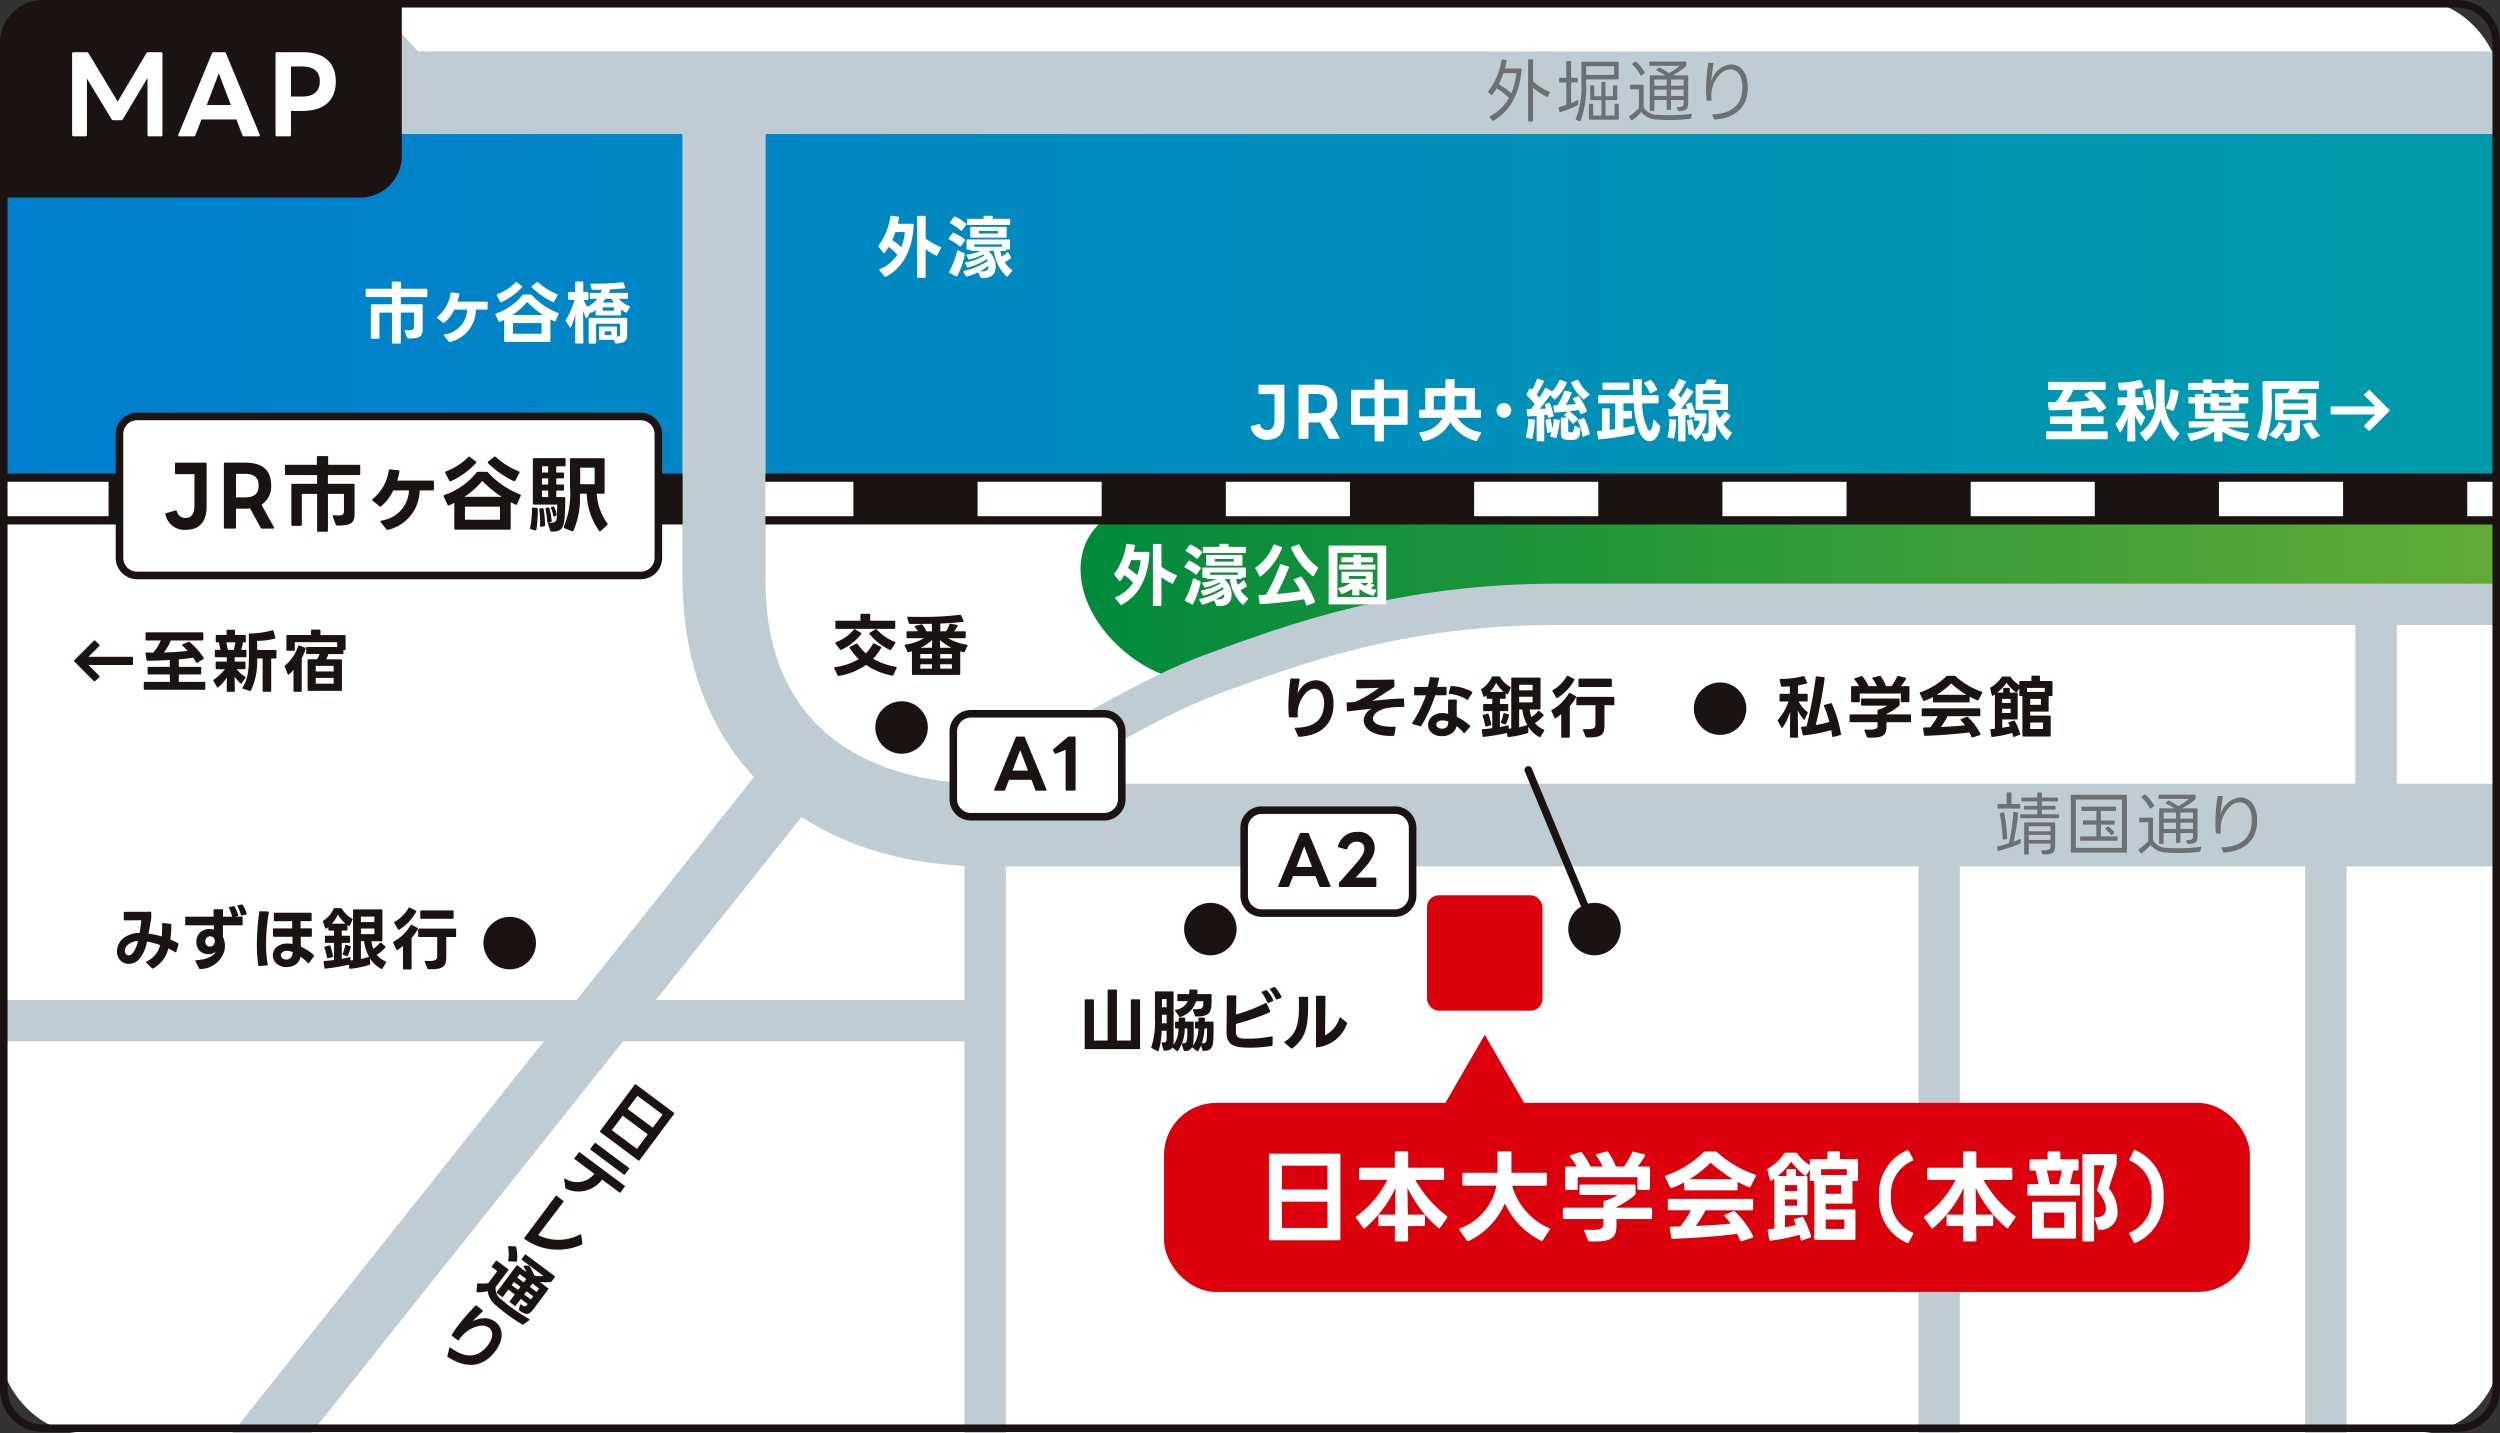
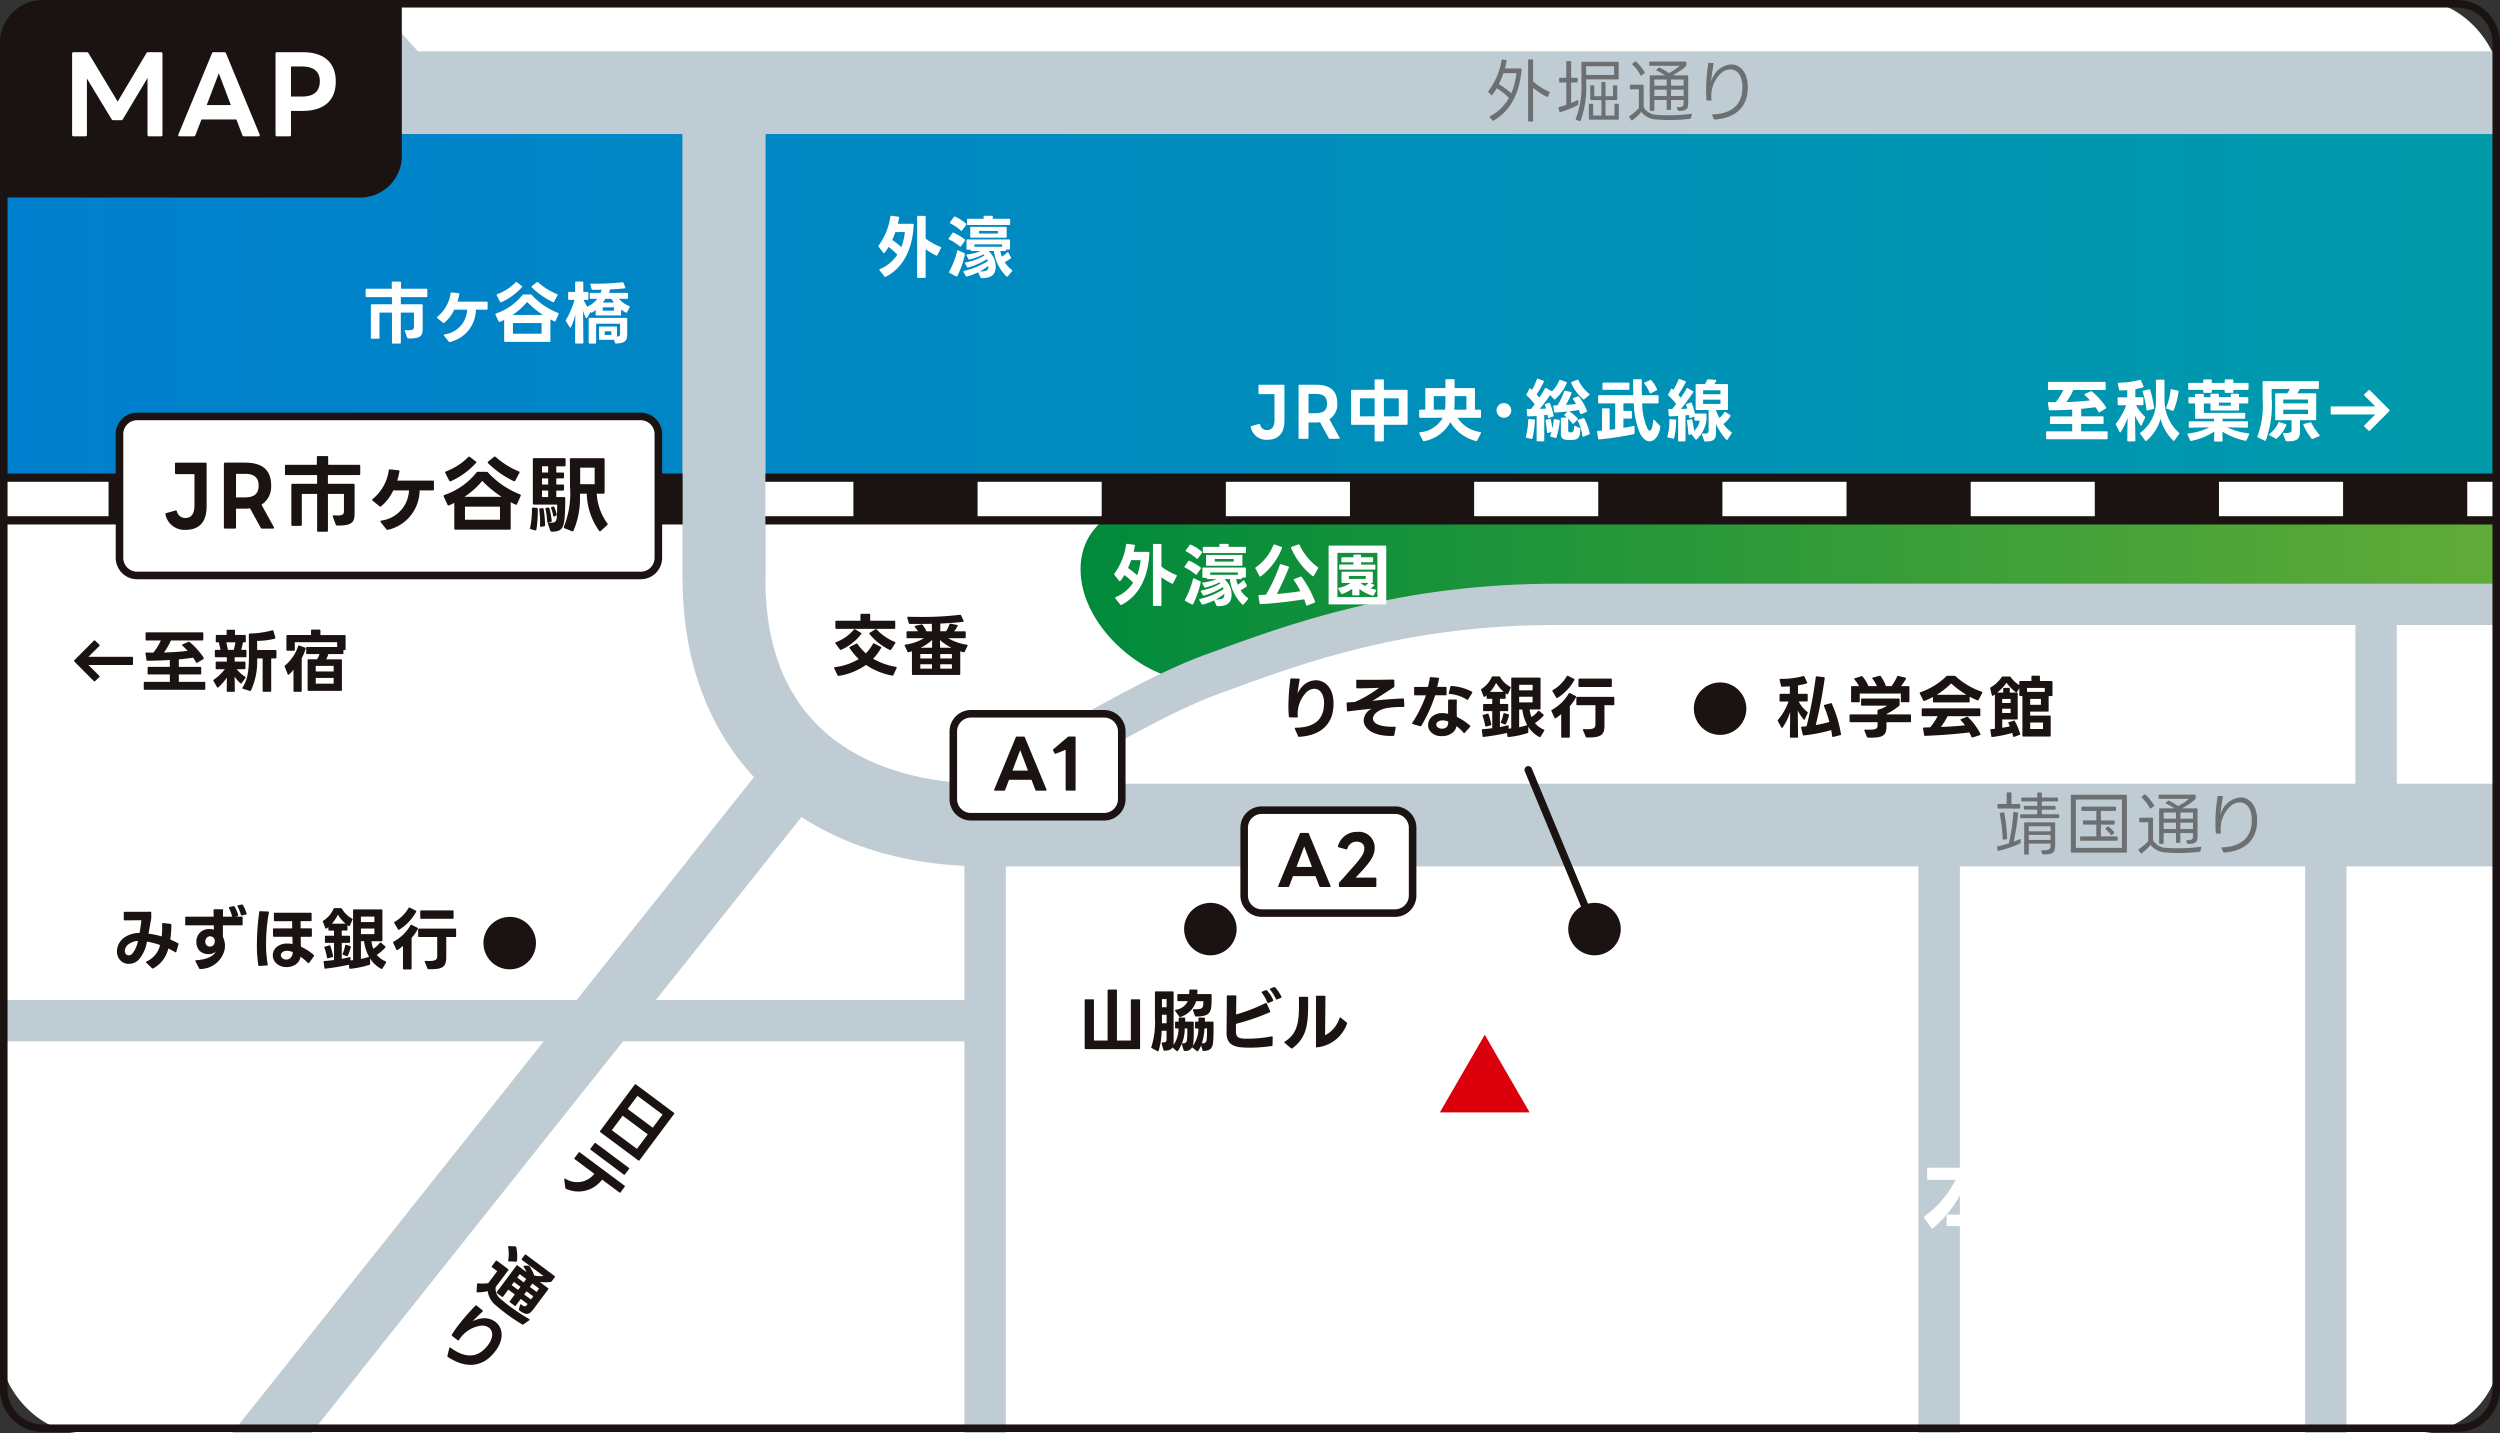
<svg xmlns="http://www.w3.org/2000/svg" width="300" height="172" viewBox="0 0 300 172">
  <rect x="0" y="0" width="300" height="172" fill="#333333" stroke="none" />
  <defs>
    <clipPath id="a">
      <rect width="300" height="172" fill="none" />
    </clipPath>
    <linearGradient id="b" y1="0.5" x2="1" y2="0.5" gradientUnits="objectBoundingBox">
      <stop offset="0" stop-color="#008a3c" />
      <stop offset="1" stop-color="#84b736" />
    </linearGradient>
    <linearGradient id="c" y1="0.5" x2="1" y2="0.5" gradientUnits="objectBoundingBox">
      <stop offset="0" stop-color="#007dd0" />
      <stop offset="1" stop-color="#00a0a3" />
    </linearGradient>
  </defs>
  <g transform="translate(-647 -1575)">
    <rect width="300" height="172" rx="10" transform="translate(647 1575)" fill="#fff" />
    <g transform="translate(647 1575)">
      <g transform="translate(0 0)" clip-path="url(#a)">
        <path d="M38.9-18.585H-183.624s-8.436,1.2-8.436,8.427S-183.624,3.686-178.2,3.085s18.68-6.62,25.308-7.824,19.885-1.807,26.512-1.807H38.9Z" transform="translate(321.725 78.465)" fill="url(#b)" />
        <rect width="379.193" height="49.961" transform="translate(-18.575 9.919)" fill="url(#c)" />
        <rect width="379.193" height="9.921" transform="translate(-18.573 6.163)" fill="#bfccd3" />
        <path d="M60.331,47.09H-182.074c-22.051,0-36.3-13.523-36.3-34.451V-45.15h9.931V12.639c0,22.141,18.44,24.532,26.368,24.532H60.331Z" transform="translate(300.289 56.875)" fill="#bfccd3" />
        <path d="M-199.011,18.04l-2.782-4.11c.847-.573,20.87-14.063,32.471-18.331,10.389-3.821,23.32-8.58,42.433-8.58H46.822v4.96H-126.889c-18.228,0-30.177,4.4-40.718,8.275C-178.64,4.315-198.808,17.9-199.011,18.04Z" transform="translate(313.796 83.021)" fill="#bfccd3" />
        <path d="M-245.107,141.841h-7.45V89.98l.81-1.016,72.31-90.894,5.83,4.629-71.5,89.878Z" transform="translate(272.443 92.001)" fill="#bfccd3" />
        <rect width="4.965" height="133.634" transform="translate(276.619 99.609)" fill="#bfccd3" />
        <rect width="4.965" height="81.263" transform="translate(230.219 100.21)" fill="#bfccd3" />
        <rect width="4.965" height="81.265" transform="translate(115.731 100.811)" fill="#bfccd3" />
        <rect width="136.787" height="4.96" transform="translate(-18.573 120.003)" fill="#bfccd3" />
        <rect width="4.965" height="25.884" transform="translate(282.646 72.52)" fill="#bfccd3" />
-         <rect width="13.858" height="13.845" rx="1.417" transform="translate(171.241 107.434)" fill="#dc000c" />
        <path d="M-251.5-54.117l14.16,15.651h18.682l-14.158-15.651Z" transform="translate(273.304 49.587)" fill="#bfccd3" />
        <g transform="translate(-19.069 56.824)">
          <rect width="379.193" height="5.12" transform="translate(0.495 0.496)" fill="#fff" />
          <path d="M106.16-14.158H-274.024v-6.113H106.16Zm-379.193-.993h378.2v-4.128h-378.2Z" transform="translate(274.024 20.271)" fill="#1a1311" />
        </g>
        <path d="M99.663-14.993h-14.9v-4.961h14.9Zm-29.792,0h-14.9v-4.961h14.9Zm-29.792,0H25.18v-4.961h14.9Zm-29.794,0h-14.9v-4.961h14.9Zm-29.792,0h-14.9v-4.961h14.9Zm-29.794,0H-64.2v-4.961h14.9Zm-29.794,0h-14.9v-4.961h14.9Zm-29.792,0h-14.9v-4.961h14.9Zm-29.794,0h-14.9v-4.961h14.9Zm-29.794,0h-14.9v-4.961h14.9Zm-29.792,0h-14.9v-4.961h14.9Zm-29.794,0h-14.9v-4.961h14.9Zm-29.794,0h-14.9v-4.961h14.9Z" transform="translate(255.99 77.353)" fill="#1a1311" />
        <rect width="9.931" height="57.788" transform="translate(81.915 11.724)" fill="#bfccd3" />
        <g transform="translate(13.885 49.52)">
          <rect width="64.662" height="19.085" rx="1.167" transform="translate(0.453 0.454)" fill="#fff" />
          <path d="M-192.866-23.394A1.667,1.667,0,0,1-191.2-21.73V-6.878a1.665,1.665,0,0,1-1.664,1.662h-60.427a1.664,1.664,0,0,1-1.664-1.662V-21.73a1.666,1.666,0,0,1,1.664-1.664h60.427m0-.906h-60.427a2.571,2.571,0,0,0-2.571,2.57V-6.878a2.569,2.569,0,0,0,2.571,2.569h60.427a2.57,2.57,0,0,0,2.571-2.569V-21.73a2.572,2.572,0,0,0-2.571-2.57Z" transform="translate(255.864 24.3)" fill="#1a1311" />
        </g>
        <path d="M-226.056,10.119a3.108,3.108,0,0,1,.813,2.1,3.147,3.147,0,0,1-3.148,3.151,3.158,3.158,0,0,1-3.154-3.151A3.087,3.087,0,0,1-230.5,9.888a3.194,3.194,0,0,1,2.11-.81,3.1,3.1,0,0,1,2.335,1.041" transform="translate(289.559 100.948)" fill="#1a1311" />
        <path d="M-179.723,9.192a3.111,3.111,0,0,1,.813,2.1,3.147,3.147,0,0,1-3.148,3.151,3.156,3.156,0,0,1-3.152-3.151,3.1,3.1,0,0,1,1.042-2.333,3.2,3.2,0,0,1,2.11-.81,3.094,3.094,0,0,1,2.335,1.041" transform="translate(327.305 100.195)" fill="#1a1311" />
        <path d="M-154.32,9.192a3.1,3.1,0,0,1,.813,2.1,3.146,3.146,0,0,1-3.147,3.151,3.157,3.157,0,0,1-3.154-3.151,3.087,3.087,0,0,1,1.042-2.331,3.194,3.194,0,0,1,2.112-.812,3.093,3.093,0,0,1,2.334,1.041" transform="translate(347.998 100.195)" fill="#1a1311" />
-         <path d="M-200.143-4.157a3.1,3.1,0,0,1,.811,2.1A3.146,3.146,0,0,1-202.478,1.1a3.157,3.157,0,0,1-3.152-3.152,3.081,3.081,0,0,1,1.042-2.331,3.2,3.2,0,0,1,2.11-.81,3.1,3.1,0,0,1,2.335,1.041" transform="translate(310.67 89.346)" fill="#1a1311" />
        <path d="M-146.017-5.4a3.108,3.108,0,0,1,.813,2.1,3.146,3.146,0,0,1-3.148,3.149A3.153,3.153,0,0,1-151.5-3.3a3.082,3.082,0,0,1,1.042-2.333,3.185,3.185,0,0,1,2.109-.81A3.094,3.094,0,0,1-146.017-5.4" transform="translate(354.763 88.337)" fill="#1a1311" />
        <path d="M-154.3,19.11a.454.454,0,0,1-.419-.279L-162.666-.277a.452.452,0,0,1,.245-.593.457.457,0,0,1,.592.245l7.948,19.11a.45.45,0,0,1-.245.591A.443.443,0,0,1-154.3,19.11Z" transform="translate(345.641 92.836)" fill="#1a1311" />
        <path d="M6,0H48.219a0,0,0,0,1,0,0V18.708a5,5,0,0,1-5,5H0a0,0,0,0,1,0,0V6A6,6,0,0,1,6,0Z" transform="translate(-0.002)" fill="#1a1311" />
        <g transform="translate(178.582 7.131)" opacity="0.5" style="mix-blend-mode:multiply;isolation:isolate">
          <path d="M-165.073-43.75a.1.1,0,0,1,0-.14,8.246,8.246,0,0,0,1.577-3.7c.016-.065.049-.091.114-.082l.408.058c.064.005.089.047.082.112a8.881,8.881,0,0,1-.205.9h1.913c.065,0,.1.034.089.107-.212,2.717-1.241,4.945-3.364,6.152a.112.112,0,0,1-.14-.024l-.319-.368a.078.078,0,0,1,.025-.131,5.474,5.474,0,0,0,2.286-2.2,8.256,8.256,0,0,0-1.47-1.157,5.456,5.456,0,0,1-.548.79c-.04.056-.089.056-.138.007Zm2.746.123a8.265,8.265,0,0,0,.612-2.416h-1.552a11.243,11.243,0,0,1-.555,1.331A9.293,9.293,0,0,1-162.327-43.627Zm2.114,3.393a.087.087,0,0,1-.1-.1v-7.255a.087.087,0,0,1,.1-.1h.4a.087.087,0,0,1,.1.1v2.545a6.981,6.981,0,0,0,1.951,1.242.082.082,0,0,1,.042.131l-.211.424a.1.1,0,0,1-.142.049,7.549,7.549,0,0,1-1.64-1.095v3.959a.087.087,0,0,1-.1.1Z" transform="translate(165.102 47.684)" fill="#1a1311" />
          <path d="M-160.378-45.47a.088.088,0,0,1,.1-.1h.757v-1.907a.09.09,0,0,1,.1-.1h.383a.087.087,0,0,1,.1.1v1.907h.686c.065,0,.1.034.1.1v.359a.086.086,0,0,1-.1.1h-.686v2.473a8.031,8.031,0,0,0,.742-.343c.073-.033.114-.009.114.073v.4a.11.11,0,0,1-.065.116,11.153,11.153,0,0,1-2.074.832.091.091,0,0,1-.123-.073l-.105-.419c-.009-.063.016-.1.073-.112.261-.065.555-.156.857-.263v-2.683h-.757a.088.088,0,0,1-.1-.1Zm2.051,4.943a.082.082,0,0,1-.049-.131,10.864,10.864,0,0,0,.67-4.447v-2.284a.087.087,0,0,1,.1-.1h4.273a.086.086,0,0,1,.1.1v1.909a.091.091,0,0,1-.1.1h-3.8v.392a11.956,11.956,0,0,1-.661,4.568.093.093,0,0,1-.132.049Zm4.542-5.384v-1.044h-3.35v1.044Zm-2.867,1.345a.094.094,0,0,1,.1-.1h.294a.091.091,0,0,1,.1.1v1.209h.849v-1.617a.085.085,0,0,1,.1-.1h.294a.085.085,0,0,1,.1.1v1.617h.9v-1.209a.1.1,0,0,1,.1-.1h.31a.09.09,0,0,1,.1.1V-43a.088.088,0,0,1-.1.1h-1.307v1.86h1.078v-1.305a.09.09,0,0,1,.1-.1h.319a.09.09,0,0,1,.1.1v1.7a.087.087,0,0,1-.1.1h-3.392a.085.085,0,0,1-.1-.1v-1.7a.088.088,0,0,1,.1-.1h.31a.091.091,0,0,1,.1.1v1.305h1V-42.9h-1.243a.091.091,0,0,1-.1-.1Z" transform="translate(168.891 47.773)" fill="#1a1311" />
          <path d="M-155.761-40.853c-.04-.051-.024-.1.025-.14a5.93,5.93,0,0,0,1.127-.963v-2.253h-.98a.088.088,0,0,1-.1-.1v-.35a.088.088,0,0,1,.1-.1h1.453a.087.087,0,0,1,.1.1v2.6a1.842,1.842,0,0,0,1.568.915c.343.033.842.049,1.4.049a19.535,19.535,0,0,0,2.729-.172c.073-.016.107.025.089.1l-.112.406a.125.125,0,0,1-.107.091,17.828,17.828,0,0,1-2.435.147c-.621,0-1.192-.025-1.61-.065a2.416,2.416,0,0,1-1.813-.9,6.359,6.359,0,0,1-1.062,1c-.049.04-.1.031-.14-.025Zm1.472-5.02a.088.088,0,0,1-.14-.04,4.7,4.7,0,0,0-.949-1.249.081.081,0,0,1,.009-.138l.3-.23a.1.1,0,0,1,.138.009,5.813,5.813,0,0,1,1.014,1.265.083.083,0,0,1-.025.129Zm1.087,4.253a.089.089,0,0,1-.1-.1v-4.062a.088.088,0,0,1,.1-.1h1.731a7.323,7.323,0,0,0-1-.571c-.063-.034-.073-.091-.007-.138l.236-.189a.126.126,0,0,1,.14-.018,7.761,7.761,0,0,1,1.078.645,5.623,5.623,0,0,0,1.308-.874h-3.548a.084.084,0,0,1-.1-.1v-.3a.085.085,0,0,1,.1-.1h4.248a.087.087,0,0,1,.1.1v.31c0,.286-1.363,1.093-1.631,1.233h1.755a.087.087,0,0,1,.1.1v3.239c0,.62-.138.939-1.127.93a.121.121,0,0,1-.116-.073l-.113-.27c-.025-.065.007-.105.089-.105.637.024.719-.172.719-.475v-.382h-1.512v1.086a.084.084,0,0,1-.1.1h-.327c-.065,0-.1-.031-.1-.1v-1.086h-1.477v1.2a.088.088,0,0,1-.1.1Zm1.925-3.02v-.736h-1.477v.736Zm0,1.24v-.76h-1.477v.76Zm2.034-1.24v-.736h-1.512v.736Zm0,1.24v-.76h-1.512v.76Z" transform="translate(172.694 47.791)" fill="#1a1311" />
          <path d="M-149.95-41.155c-.025-.074,0-.114.073-.123,1.985-.073,3.275-.923,3.5-2.618.245-1.845-.5-2.783-1.4-2.783a1.753,1.753,0,0,0-1.192.531,3.737,3.737,0,0,0-1.063,3.114c0,.065-.033.107-.1.107l-.416-.007a.093.093,0,0,1-.1-.091,19.259,19.259,0,0,1,.22-4.34.088.088,0,0,1,.1-.091l.448.016c.065.009.1.04.082.114-.138.816-.238,1.534-.3,2.268a2.683,2.683,0,0,1,2.408-2.212c1.185,0,2.237,1.135,1.962,3.444-.2,1.566-1.308,2.986-3.905,3.167a.119.119,0,0,1-.123-.074Z" transform="translate(176.838 47.871)" fill="#1a1311" />
        </g>
        <g transform="translate(105.407 25.893)">
          <path d="M-204.6-29.994a.106.106,0,0,1-.1-.056l-.583-.736a.137.137,0,0,1-.02-.073.092.092,0,0,1,.063-.083,4.6,4.6,0,0,0,2.083-1.72,7.522,7.522,0,0,0-1.045-.932,5.157,5.157,0,0,1-.475.694.1.1,0,0,1-.082.051.112.112,0,0,1-.082-.051l-.555-.709a.17.17,0,0,1-.033-.073.144.144,0,0,1,.033-.082,7.8,7.8,0,0,0,1.406-3.477.1.1,0,0,1,.129-.091l.826.107a.1.1,0,0,1,.1.121c-.042.228-.089.475-.156.734h1.791c.074,0,.113.042.105.123-.113,2.65-1.087,5.074-3.348,6.234A.157.157,0,0,1-204.6-29.994Zm1.918-3.575a6.4,6.4,0,0,0,.425-1.811h-1.134c-.105.319-.238.638-.376.948A8.457,8.457,0,0,1-202.684-33.569Zm2.02-3.752h.791a.1.1,0,0,1,.113.112V-34.6a7.846,7.846,0,0,0,1.777,1,.1.1,0,0,1,.056.156l-.425.827a.108.108,0,0,1-.149.056,8.008,8.008,0,0,1-1.259-.76v3.321a.1.1,0,0,1-.113.114h-.791a.1.1,0,0,1-.116-.114v-7.215A.1.1,0,0,1-200.665-37.321Z" transform="translate(205.428 37.334)" fill="#fff" />
          <path d="M-200.173-35.3a6.8,6.8,0,0,1,1.325.792c.033.033.051.056.051.089a.094.094,0,0,1-.036.073l-.457.654a.111.111,0,0,1-.082.049.182.182,0,0,1-.082-.025,6.318,6.318,0,0,0-1.258-.816.087.087,0,0,1-.071-.082.105.105,0,0,1,.031-.074l.426-.618A.106.106,0,0,1-200.173-35.3Zm.417,2.179c.018-.074.074-.105.138-.065l.72.335a.125.125,0,0,1,.064.154,10.733,10.733,0,0,1-.9,2.587.1.1,0,0,1-.093.058.109.109,0,0,1-.064-.016l-.777-.41a.094.094,0,0,1-.067-.089.3.3,0,0,1,.018-.065A9.992,9.992,0,0,0-199.756-33.121Zm-.254-4.111a4.993,4.993,0,0,1,1.307.832.1.1,0,0,1,.044.082.146.146,0,0,1-.025.072l-.475.662a.111.111,0,0,1-.082.047.11.11,0,0,1-.082-.031,6.166,6.166,0,0,0-1.239-.848c-.049-.025-.067-.049-.067-.091a.18.18,0,0,1,.024-.065l.445-.613A.115.115,0,0,1-200.01-37.232Zm1,6.591c0-.04.025-.065.082-.082a9.1,9.1,0,0,0,2.843-1.182,1.626,1.626,0,0,0-.093-.228,8.406,8.406,0,0,1-2.243,1l-.044.007a.115.115,0,0,1-.105-.063l-.238-.4a.122.122,0,0,1-.015-.065c0-.042.025-.074.082-.082a7.231,7.231,0,0,0,2.261-.832,1.71,1.71,0,0,0-.122-.131,8.885,8.885,0,0,1-1.659.613l-.042.005a.114.114,0,0,1-.107-.073l-.22-.4a.1.1,0,0,1-.024-.056c0-.051.031-.076.1-.083a5.872,5.872,0,0,0,1.624-.417h-1.085c-.074,0-.113-.031-.113-.112v-.042h-.394a.1.1,0,0,1-.114-.114v-1a.1.1,0,0,1,.114-.114h4.99a.1.1,0,0,1,.113.114v.979a.1.1,0,0,1-.113.114h-.357v.067c0,.082-.044.112-.118.112h-.577a4.558,4.558,0,0,0,.194.678,4.524,4.524,0,0,0,.631-.5.1.1,0,0,1,.071-.042c.034,0,.056.025.082.065l.294.546a.2.2,0,0,1,.018.065.089.089,0,0,1-.051.082,4.928,4.928,0,0,1-.708.44,3.313,3.313,0,0,0,.856.923.107.107,0,0,1,.058.091.131.131,0,0,1-.036.073l-.514.613a.1.1,0,0,1-.082.04.119.119,0,0,1-.082-.031,5.21,5.21,0,0,1-1.5-3.045h-.532a.2.2,0,0,1-.071.049,2.426,2.426,0,0,1,.822,1.787c0,1-.521,1.438-1.691,1.412a.129.129,0,0,1-.131-.082l-.276-.587-.007-.025a7.6,7.6,0,0,1-1.339.5.076.076,0,0,1-.044.009.128.128,0,0,1-.105-.067l-.27-.455A.223.223,0,0,1-199.012-30.641Zm.434-5.7v-.513a.1.1,0,0,1,.112-.116h1.878v-.245a.1.1,0,0,1,.114-.114h.875a.1.1,0,0,1,.114.114v.245h1.971a.1.1,0,0,1,.113.116v.513a.1.1,0,0,1-.113.114h-4.952A.1.1,0,0,1-198.578-36.344Zm.5.334h4.143c.082,0,.114.042.114.116v1.068a.1.1,0,0,1-.114.114h-4.143a.1.1,0,0,1-.113-.114v-1.068A.1.1,0,0,1-198.083-36.011Zm3.711,2.384V-33.9H-197.7v.277Zm-.5-1.583v-.31h-2.272v.31ZM-196-31.277v-.056a6.149,6.149,0,0,1-1.027.669C-196.294-30.65-196-30.746-196-31.277Z" transform="translate(209.212 37.336)" fill="#fff" />
        </g>
        <g transform="translate(133.702 65.26)">
          <path d="M-189.009-8.277a.107.107,0,0,1-.1-.056l-.581-.734a.136.136,0,0,1-.024-.073.093.093,0,0,1,.065-.083,4.6,4.6,0,0,0,2.083-1.722,7.411,7.411,0,0,0-1.045-.93,5.053,5.053,0,0,1-.475.694.1.1,0,0,1-.082.049.115.115,0,0,1-.082-.049l-.553-.711a.148.148,0,0,1-.035-.073.139.139,0,0,1,.035-.082,7.779,7.779,0,0,0,1.4-3.477.1.1,0,0,1,.129-.091l.826.107c.073.016.107.058.1.121-.04.228-.089.475-.154.736h1.787a.1.1,0,0,1,.107.121c-.113,2.652-1.087,5.076-3.35,6.234A.126.126,0,0,1-189.009-8.277Zm1.92-3.575a6.49,6.49,0,0,0,.425-1.811H-187.8c-.105.319-.238.638-.376.948A8.633,8.633,0,0,1-187.09-11.852Zm2.018-3.752h.793a.1.1,0,0,1,.113.114v2.61a7.908,7.908,0,0,0,1.775,1,.1.1,0,0,1,.056.156l-.426.825a.1.1,0,0,1-.147.056,7.909,7.909,0,0,1-1.258-.76v3.321a.1.1,0,0,1-.113.116h-.793a.1.1,0,0,1-.114-.116V-15.49A.1.1,0,0,1-185.072-15.6Z" transform="translate(189.835 15.617)" fill="#fff" />
          <path d="M-184.58-13.583a6.69,6.69,0,0,1,1.325.792.124.124,0,0,1,.049.091.1.1,0,0,1-.033.073l-.457.653a.106.106,0,0,1-.082.049.177.177,0,0,1-.082-.024,6.239,6.239,0,0,0-1.258-.816.091.091,0,0,1-.073-.082.094.094,0,0,1,.031-.074l.425-.62A.111.111,0,0,1-184.58-13.583Zm.417,2.179c.018-.074.074-.105.14-.065l.719.335a.127.127,0,0,1,.065.154,10.75,10.75,0,0,1-.905,2.589.1.1,0,0,1-.091.056.109.109,0,0,1-.065-.016l-.777-.408a.1.1,0,0,1-.065-.089.245.245,0,0,1,.016-.065A10.048,10.048,0,0,0-184.163-11.4Zm-.254-4.111a5.032,5.032,0,0,1,1.308.832.1.1,0,0,1,.04.082.123.123,0,0,1-.024.073l-.474.662a.109.109,0,0,1-.082.047.1.1,0,0,1-.082-.031,6.176,6.176,0,0,0-1.241-.848c-.051-.025-.067-.049-.067-.091a.143.143,0,0,1,.025-.065l.441-.613A.119.119,0,0,1-184.417-15.515Zm1,6.593c0-.042.025-.065.082-.082a9.078,9.078,0,0,0,2.842-1.184,1.625,1.625,0,0,0-.089-.228,8.38,8.38,0,0,1-2.246,1l-.04.007a.12.12,0,0,1-.107-.063l-.238-.4a.119.119,0,0,1-.014-.065.081.081,0,0,1,.082-.082,7.216,7.216,0,0,0,2.263-.832,1.733,1.733,0,0,0-.123-.131,8.593,8.593,0,0,1-1.659.613l-.04.007a.114.114,0,0,1-.107-.073l-.221-.4a.106.106,0,0,1-.024-.056c0-.051.033-.074.1-.083a5.9,5.9,0,0,0,1.626-.417h-1.087c-.073,0-.114-.031-.114-.112v-.042h-.392a.1.1,0,0,1-.114-.114v-1a.1.1,0,0,1,.114-.112h4.992a.1.1,0,0,1,.112.112v.979a.1.1,0,0,1-.112.116h-.361v.065c0,.082-.04.112-.114.112h-.579a4.569,4.569,0,0,0,.2.678,4.5,4.5,0,0,0,.63-.5.1.1,0,0,1,.073-.04c.033,0,.056.024.082.065l.294.544a.223.223,0,0,1,.015.067.088.088,0,0,1-.047.082,5.184,5.184,0,0,1-.71.44,3.359,3.359,0,0,0,.856.921.1.1,0,0,1,.056.091.12.12,0,0,1-.033.073l-.514.613a.1.1,0,0,1-.082.042.11.11,0,0,1-.082-.033,5.189,5.189,0,0,1-1.5-3.045h-.532a.266.266,0,0,1-.073.051,2.42,2.42,0,0,1,.824,1.786c0,1-.523,1.438-1.691,1.412a.126.126,0,0,1-.131-.082l-.276-.587-.009-.024a7.56,7.56,0,0,1-1.341.5.062.062,0,0,1-.04.009.131.131,0,0,1-.107-.065l-.269-.457A.182.182,0,0,1-183.419-8.922Zm.432-5.7v-.513a.105.105,0,0,1,.116-.116h1.878V-15.5a.1.1,0,0,1,.114-.116H-180a.1.1,0,0,1,.113.116v.243h1.969a.1.1,0,0,1,.114.116v.513a.1.1,0,0,1-.114.116h-4.948A.105.105,0,0,1-182.987-14.627Zm.5.335h4.141a.1.1,0,0,1,.114.114v1.068c0,.074-.033.116-.114.116h-4.141a.1.1,0,0,1-.114-.116v-1.068A.1.1,0,0,1-182.488-14.292Zm3.709,2.382v-.277H-182.1v.277Zm-.5-1.583v-.31h-2.272v.31ZM-180.4-9.56v-.056a6.016,6.016,0,0,1-1.029.669C-180.7-8.931-180.4-9.029-180.4-9.56Z" transform="translate(193.619 15.619)" fill="#fff" />
          <path d="M-180.5-12.738a.107.107,0,0,1,.056-.1,5.892,5.892,0,0,0,2.116-2.661.109.109,0,0,1,.147-.065l.809.286a.107.107,0,0,1,.065.147,7.8,7.8,0,0,1-2.54,3.388.138.138,0,0,1-.065.022c-.04,0-.065-.022-.091-.063l-.481-.9A.082.082,0,0,1-180.5-12.738Zm.483,3.232c.259-.009.523-.025.791-.04a20.142,20.142,0,0,0,1.666-3.584.1.1,0,0,1,.147-.065l.867.261a.1.1,0,0,1,.065.147,33.072,33.072,0,0,1-1.439,3.158c.964-.082,1.927-.189,2.834-.335a11.069,11.069,0,0,0-.775-1.3.146.146,0,0,1-.034-.074.1.1,0,0,1,.074-.082l.735-.285a.11.11,0,0,1,.058-.018.105.105,0,0,1,.089.06,12.467,12.467,0,0,1,1.6,2.92.142.142,0,0,1,.009.056.11.11,0,0,1-.074.1l-.858.334a.18.18,0,0,1-.056.018c-.04,0-.073-.033-.091-.082-.073-.23-.154-.459-.234-.678a52.312,52.312,0,0,1-5.213.587h-.015a.11.11,0,0,1-.116-.1l-.138-.876v-.031C-180.125-9.466-180.093-9.5-180.018-9.506Zm6.451-2.253a.128.128,0,0,1-.073-.024,8.726,8.726,0,0,1-2.566-3.346.175.175,0,0,1-.007-.058c0-.047.025-.073.073-.1l.793-.285a.147.147,0,0,1,.058-.009c.042,0,.073.025.1.074a6.9,6.9,0,0,0,2.181,2.659.131.131,0,0,1,.056.091.11.11,0,0,1-.025.065l-.5.874A.1.1,0,0,1-173.567-11.76Z" transform="translate(197.439 15.648)" fill="#fff" />
          <path d="M-175.655-8.558v-6.83a.1.1,0,0,1,.114-.112h6.69a.1.1,0,0,1,.112.112v6.83a.1.1,0,0,1-.112.114h-6.69A.1.1,0,0,1-175.655-8.558Zm5.856-.767v-5.3h-4.8v5.3Zm-4.7-1.03c0-.04.033-.073.091-.082a3.715,3.715,0,0,0,1.388-.578h-.971a.1.1,0,0,1-.116-.114v-1.118a.1.1,0,0,1,.116-.114h3.528a.1.1,0,0,1,.113.114v1.118a.1.1,0,0,1-.113.114h-.221l.434.189a.088.088,0,0,1,.073.082.078.078,0,0,1-.031.065,3.485,3.485,0,0,1-.4.31c.2.056.385.105.579.147a.094.094,0,0,1,.074.147l-.287.529a.11.11,0,0,1-.147.058,4.628,4.628,0,0,1-1.568-.816v.66a.1.1,0,0,1-.114.114h-.637a.1.1,0,0,1-.114-.114v-.669a4.55,4.55,0,0,1-1.2.613l-.047.007a.11.11,0,0,1-.1-.073l-.3-.522A.1.1,0,0,1-174.5-10.355Zm.229-2.871h1.593V-13.5h-1.332a.1.1,0,0,1-.114-.114v-.375a.1.1,0,0,1,.114-.114h1.332v-.2a.1.1,0,0,1,.114-.114h.686a.1.1,0,0,1,.114.114v.2h1.332a.1.1,0,0,1,.114.114v.375a.1.1,0,0,1-.114.114h-1.332v.277h1.61a.1.1,0,0,1,.114.114v.375a.1.1,0,0,1-.114.114h-4.117a.1.1,0,0,1-.114-.114v-.375A.1.1,0,0,1-174.267-13.226ZM-171.2-11.5v-.359h-2.025v.359Zm-.082.841a2.869,2.869,0,0,0,.394-.343l.007-.016h-.924A2.714,2.714,0,0,0-171.285-10.656Z" transform="translate(201.386 15.712)" fill="#fff" />
        </g>
        <g transform="translate(154.61 81.085)">
          <path d="M-177.161.213l-.376-.866a.213.213,0,0,1-.015-.056c0-.049.04-.082.1-.082,1.847-.016,3.1-.669,3.361-2.26a5.608,5.608,0,0,0,.056-.685c0-1.126-.524-1.729-1.17-1.729a1.425,1.425,0,0,0-.907.382,3.681,3.681,0,0,0-1.076,2.946v.016c0,.065-.04.1-.107.1l-.847-.007a.113.113,0,0,1-.116-.107c-.04-.408-.058-.823-.058-1.24a27.442,27.442,0,0,1,.238-3.232.1.1,0,0,1,.125-.1l.889.025c.082.007.113.049.1.131-.114.627-.189,1.109-.259,1.641a3.5,3.5,0,0,1,.758-1.013,2.245,2.245,0,0,1,1.446-.562c1.1,0,2.123.921,2.123,2.792a5.362,5.362,0,0,1-.051.741C-173.123-1.5-174.13.132-177.023.3h-.007A.129.129,0,0,1-177.161.213Z" transform="translate(178.313 7.033)" fill="#1a1311" />
          <path d="M-168.858.125c-.089.007-.171.007-.252.007-2.3,0-3.3-.944-3.3-1.867a1.637,1.637,0,0,1,.953-1.4c-.857.082-1.827.2-2.831.317a.033.033,0,0,1-.025.009.1.1,0,0,1-.1-.107l-.056-.847v-.016c0-.065.04-.1.114-.107l.889-.058a14.356,14.356,0,0,0,2.9-1.7c-.795.031-1.74.065-2.617.065-.082,0-.113-.042-.12-.116V-6.51c0-.063.038-.1.113-.1.4.009.847.009,1.316.009,1.038,0,2.147-.016,3.012-.033a.113.113,0,0,1,.123.114l.015.685a.145.145,0,0,1-.071.131c-.711.44-1.7,1.118-2.573,1.624,1.152-.116,2.35-.237,3.669-.285l.007-.009a.11.11,0,0,1,.112.114l.049.792v.016c0,.065-.042.1-.113.105-.412,0-.933.007-1.421.056a5.488,5.488,0,0,0-.706.107c-.94.212-1.528.743-1.528,1.233,0,.513.662.979,2.3.979h.319c.074,0,.113.04.105.121l-.163.874A.11.11,0,0,1-168.858.125Z" transform="translate(181.444 7.096)" fill="#1a1311" />
          <path d="M-166.108-4.614h-1.258a18.043,18.043,0,0,1-1.653,3.655.115.115,0,0,1-.145.058l-.889-.261c-.056-.016-.082-.04-.082-.082a.1.1,0,0,1,.025-.065,15.711,15.711,0,0,0,1.64-3.3h-1.308a.1.1,0,0,1-.112-.114v-.783a.1.1,0,0,1,.112-.114h1.546a10.32,10.32,0,0,0,.22-1.07.1.1,0,0,1,.123-.1l.891.065a.1.1,0,0,1,.094.131c-.064.335-.138.653-.22.972h1.014a.1.1,0,0,1,.112.114v.783A.1.1,0,0,1-166.108-4.614Zm-1.535,2.48a1.845,1.845,0,0,1,1.134-.343,3.04,3.04,0,0,1,.7.082c-.007-.286-.007-.578-.007-.865,0-.245,0-.489.007-.727a.115.115,0,0,1,.123-.114h.817a.092.092,0,0,1,.105.1c0,.259-.015.529-.015.807,0,.384.007.785.015,1.175a6.585,6.585,0,0,1,1.577,1.046.108.108,0,0,1,.044.08.1.1,0,0,1-.044.073l-.621.7a.087.087,0,0,1-.074.042.109.109,0,0,1-.08-.042,4.925,4.925,0,0,0-.84-.79,1.322,1.322,0,0,1-.443.758,2.023,2.023,0,0,1-1.33.44,1.713,1.713,0,0,1-1.339-.529,1.194,1.194,0,0,1-.3-.8A1.354,1.354,0,0,1-167.644-2.134Zm.564,1.347a.8.8,0,0,0,.539.179.818.818,0,0,0,.488-.14c.212-.147.245-.4.263-.718a1.968,1.968,0,0,0-.677-.138.988.988,0,0,0-.575.163.413.413,0,0,0-.187.343A.4.4,0,0,0-167.079-.787Zm1.68-4.945a6.112,6.112,0,0,1,2.433.678.1.1,0,0,1,.058.089.235.235,0,0,1-.015.073l-.483.769a.12.12,0,0,1-.093.056.1.1,0,0,1-.071-.033,4.624,4.624,0,0,0-2.065-.676c-.082-.009-.118-.056-.093-.131l.187-.727A.118.118,0,0,1-165.4-5.732Z" transform="translate(184.975 6.964)" fill="#1a1311" />
          <path d="M-165.389.322l-.091-.7V-.407a.1.1,0,0,1,.105-.1c.368-.025.759-.065,1.145-.114V-2.673h-.982a.1.1,0,0,1-.114-.114v-.629a.1.1,0,0,1,.114-.114h.982v-.62h-.564a.1.1,0,0,1-.112-.114v-.3a1.914,1.914,0,0,1-.223.161.088.088,0,0,1-.064.025.092.092,0,0,1-.082-.074l-.287-.741a.135.135,0,0,1-.015-.049.107.107,0,0,1,.071-.1,3.327,3.327,0,0,0,1.219-1.419.135.135,0,0,1,.138-.082h.726a.151.151,0,0,1,.138.073,3.048,3.048,0,0,0,1.209,1.175.1.1,0,0,1,.051.154l-.3.687c-.025.047-.056.073-.093.073a.089.089,0,0,1-.064-.025l-.138-.1v.538a.1.1,0,0,1-.114.114h-.573v.62h.882a.1.1,0,0,1,.114.114v.629a.1.1,0,0,1-.114.114h-.882V-.764q.479-.087.931-.2l.033-.009c.056,0,.092.04.092.107l-.018.294.319-.033V-6.583c0-.073.031-.112.113-.112h3.294a.1.1,0,0,1,.112.112v3.6a.1.1,0,0,1-.112.112h-1.2a3.868,3.868,0,0,0,.22.9,2.867,2.867,0,0,0,.777-.7.1.1,0,0,1,.08-.051.1.1,0,0,1,.074.034l.49.406a.108.108,0,0,1,.049.091.122.122,0,0,1-.031.073,4.97,4.97,0,0,1-1.022.876,2.775,2.775,0,0,0,1.06.781c.051.025.074.051.074.091A.125.125,0,0,1-158-.307l-.426.7a.1.1,0,0,1-.089.056.106.106,0,0,1-.063-.016A3.588,3.588,0,0,1-159.909-.8l.007.634a.117.117,0,0,1-.071.123,11.234,11.234,0,0,1-2.3.48h-.025a.1.1,0,0,1-.105-.1l-.051-.392A26.409,26.409,0,0,1-165.26.42l-.025.007A.1.1,0,0,1-165.389.322Zm-.011-2.458a.1.1,0,0,1,.082-.087l.508-.147a.079.079,0,0,1,.042-.009.092.092,0,0,1,.1.082,9.013,9.013,0,0,1,.319,1.191.053.053,0,0,1,.009.031.106.106,0,0,1-.091.107l-.508.14a.068.068,0,0,1-.038.007c-.049,0-.082-.033-.1-.089a6.952,6.952,0,0,0-.3-1.175A.142.142,0,0,1-165.4-2.136Zm1.635-3.925a4.729,4.729,0,0,1-.728,1.079h1.642A4.6,4.6,0,0,1-163.765-6.061Zm.864,3.722a.106.106,0,0,1,.143-.091l.455.132a.109.109,0,0,1,.082.138,4.753,4.753,0,0,1-.361,1.021.106.106,0,0,1-.145.056l-.4-.147a.1.1,0,0,1-.067-.147A3.957,3.957,0,0,0-162.9-2.339Zm3.513-2.83v-.663H-161v.663Zm0,1.45V-4.4H-161v.678ZM-160.04-1l.005-.009a5.142,5.142,0,0,1-.588-1.86H-161V-.748A8.149,8.149,0,0,0-160.04-1Z" transform="translate(188.689 6.924)" fill="#1a1311" />
          <path d="M-159.743.431V-2.286a4.647,4.647,0,0,1-.646.5.12.12,0,0,1-.063.025c-.042,0-.067-.025-.093-.073l-.365-.808a.149.149,0,0,1-.018-.058c0-.04.025-.065.064-.089a5.29,5.29,0,0,0,2.029-1.965.1.1,0,0,1,.087-.06.244.244,0,0,1,.069.018l.67.343a.1.1,0,0,1,.045.156,5.225,5.225,0,0,1-.74,1.06V.431a.1.1,0,0,1-.114.114h-.811A.1.1,0,0,1-159.743.431Zm-1.063-5.507a.111.111,0,0,1,.067-.091,4.6,4.6,0,0,0,1.666-1.657.107.107,0,0,1,.156-.047l.708.359a.084.084,0,0,1,.058.089.2.2,0,0,1-.022.082,5.978,5.978,0,0,1-2.011,2.114.143.143,0,0,1-.067.024.115.115,0,0,1-.089-.065l-.443-.741A.151.151,0,0,1-160.806-5.076Zm2.883,1.615v-.774a.105.105,0,0,1,.114-.116h4.331a.1.1,0,0,1,.113.116v.774a.1.1,0,0,1-.113.114h-1.071v2.4c0,1.095-.319,1.47-1.871,1.47h-.252A.132.132,0,0,1-156.8.431l-.327-.783a.084.084,0,0,1-.011-.049c0-.056.044-.091.118-.082.152.009.294.016.414.016.9,0,.971-.237.971-.629V-3.346h-2.172A.1.1,0,0,1-157.923-3.461Zm.37-3.076h3.771a.1.1,0,0,1,.116.114v.774a.105.105,0,0,1-.116.116h-3.771a.106.106,0,0,1-.118-.116v-.774A.106.106,0,0,1-157.553-6.537Z" transform="translate(192.475 6.887)" fill="#1a1311" />
        </g>
        <g transform="translate(213.32 81.077)">
          <path d="M-145.959-1.521a.149.149,0,0,1,.042-.089,7.093,7.093,0,0,0,1.267-2.2h-.971c-.082,0-.114-.034-.114-.116v-.692a.1.1,0,0,1,.114-.114h1.12v-.9c-.312.024-.624.04-.933.04a.119.119,0,0,1-.131-.1l-.156-.711-.007-.031c0-.058.038-.091.107-.091a10.2,10.2,0,0,0,2.727-.335l.047-.007a.112.112,0,0,1,.1.073l.318.678a.3.3,0,0,1,.018.065.07.07,0,0,1-.067.073,7.829,7.829,0,0,1-1.038.228l-.007,1.013h1.052a.1.1,0,0,1,.116.114v.692c0,.082-.034.116-.116.116h-.964A3.75,3.75,0,0,0-142.4-2.565a.106.106,0,0,1,.038.154l-.332.729a.1.1,0,0,1-.082.063.085.085,0,0,1-.074-.042,4.886,4.886,0,0,1-.695-1.075l.033,3.149a.1.1,0,0,1-.114.114h-.751a.1.1,0,0,1-.113-.114l.031-2.978a6.85,6.85,0,0,1-.9,1.869.1.1,0,0,1-.085.049.108.108,0,0,1-.082-.056l-.407-.75A.129.129,0,0,1-145.959-1.521Zm6.536,1.869c-.025-.236-.065-.482-.114-.727a19.11,19.11,0,0,1-3.275.638h-.024a.106.106,0,0,1-.107-.091l-.2-.825V-.7c0-.058.035-.089.1-.089l.557-.051a53.885,53.885,0,0,0,1.1-5.891.1.1,0,0,1,.127-.1l.844.1a.109.109,0,0,1,.1.132A54.55,54.55,0,0,1-141.39-.983a13.491,13.491,0,0,0,1.633-.375,14.473,14.473,0,0,0-.648-1.909.115.115,0,0,1-.007-.049.084.084,0,0,1,.082-.091l.744-.2.038-.009a.1.1,0,0,1,.1.082A15.2,15.2,0,0,1-138.361.094a.037.037,0,0,1,.007.025.1.1,0,0,1-.087.105l-.844.214-.04.007A.093.093,0,0,1-139.423.348Z" transform="translate(145.959 6.914)" fill="#1a1311" />
          <path d="M-141.094-2.246h3.245v-.44a.119.119,0,0,1,.1-.129,3.832,3.832,0,0,0,1.063-.475h-3.023a.1.1,0,0,1-.113-.112v-.638a.1.1,0,0,1,.113-.112h4.4a.1.1,0,0,1,.114.112v.629a.163.163,0,0,1-.065.14,6.8,6.8,0,0,1-1.513.97v.056h2.829a.1.1,0,0,1,.113.116v.709a.1.1,0,0,1-.113.114h-2.829V-.8c0,.963-.325,1.347-1.786,1.347-.142,0-.279,0-.436-.009a.128.128,0,0,1-.129-.089l-.294-.741a.083.083,0,0,1-.011-.051c0-.056.044-.082.118-.082.178.009.334.016.465.016.857,0,1-.163,1-.5v-.4h-3.245a.1.1,0,0,1-.113-.114V-2.13A.1.1,0,0,1-141.094-2.246Zm.074-1.573V-5.526a.1.1,0,0,1,.114-.114h.837a4.246,4.246,0,0,0-.543-.79.177.177,0,0,1-.033-.074c0-.033.025-.058.074-.073l.784-.254.049-.009a.108.108,0,0,1,.1.056,5,5,0,0,1,.71,1.144h1.005a3.977,3.977,0,0,0-.524-.872.2.2,0,0,1-.031-.074c0-.042.031-.065.082-.082l.782-.212a.108.108,0,0,1,.044-.007.121.121,0,0,1,.105.056,4.769,4.769,0,0,1,.628,1.191h.67a5.907,5.907,0,0,0,.67-1.149.11.11,0,0,1,.14-.076l.857.214a.093.093,0,0,1,.082.089.17.17,0,0,1-.015.058,6.873,6.873,0,0,1-.6.865h.9a.1.1,0,0,1,.114.114v1.7a.1.1,0,0,1-.114.116h-.8a.1.1,0,0,1-.114-.116v-.928h-4.932v.937a.1.1,0,0,1-.114.114h-.811A.1.1,0,0,1-141.02-3.82Z" transform="translate(149.83 6.896)" fill="#1a1311" />
          <path d="M-136.045-3.863a.1.1,0,0,1-.1-.065l-.408-.825a.179.179,0,0,1-.016-.067c0-.04.024-.065.074-.082a8.379,8.379,0,0,0,3.125-1.925.181.181,0,0,1,.142-.056h.822a.187.187,0,0,1,.143.056,8.983,8.983,0,0,0,3.136,1.853.1.1,0,0,1,.064.147l-.432.832a.106.106,0,0,1-.149.058,8.365,8.365,0,0,1-.929-.44v.58a.1.1,0,0,1-.116.112h-4.172a.1.1,0,0,1-.116-.112v-.54A7.519,7.519,0,0,1-136-3.872.091.091,0,0,1-136.045-3.863Zm-.285,1.72v-.718a.1.1,0,0,1,.114-.114h6.812a.1.1,0,0,1,.113.114v.718a.1.1,0,0,1-.113.114h-3.814a8.581,8.581,0,0,1-.808,1.289c1-.04,2.049-.1,2.892-.2a5.517,5.517,0,0,0-.494-.586.138.138,0,0,1-.038-.083c0-.024.024-.056.071-.073l.67-.27a.177.177,0,0,1,.06-.015.135.135,0,0,1,.1.047,7.531,7.531,0,0,1,1.477,2,.149.149,0,0,1,.018.058.1.1,0,0,1-.082.1l-.856.279a.124.124,0,0,1-.051.007.108.108,0,0,1-.1-.073c-.071-.179-.161-.361-.25-.538-1.5.2-3.531.341-5.3.415-.071,0-.12-.024-.131-.1l-.122-.783V-.567a.1.1,0,0,1,.107-.107L-135.3-.7a8.337,8.337,0,0,0,.889-1.331h-1.8A.1.1,0,0,1-136.33-2.143Zm3.539-3.819a9.773,9.773,0,0,1-1.74,1.363h3.575A12.291,12.291,0,0,1-132.792-5.962Z" transform="translate(153.611 6.899)" fill="#1a1311" />
          <path d="M-131.661.475c-.069,0-.1-.04-.107-.105l-.118-.718V-.372a.092.092,0,0,1,.1-.1l.45-.044V-4.641l-.22.156a.114.114,0,0,1-.067.016.083.083,0,0,1-.082-.082l-.194-.8c-.011-.005-.011-.024-.011-.031a.113.113,0,0,1,.074-.107,3.844,3.844,0,0,0,1.308-1.224.134.134,0,0,1,.138-.073h.808a.155.155,0,0,1,.138.065,3.435,3.435,0,0,0,1.038.963v-.375a.105.105,0,0,1,.114-.116h1.339V-6.78c0-.082.036-.112.118-.112h.789c.074,0,.114.031.114.112v.531h1.388a.106.106,0,0,1,.118.116V-4.55a.1.1,0,0,1-.118.112h-.343V-2.69a.1.1,0,0,1-.114.114h-2.1v.48h2.343a.106.106,0,0,1,.118.116V.3a.105.105,0,0,1-.118.114h-3.168A.1.1,0,0,1-128.036.3V-4.438h-.256a.1.1,0,0,1-.114-.112v-.825l-.269.44a.1.1,0,0,1-.089.056.144.144,0,0,1-.067-.022,5.275,5.275,0,0,1-1.109-1.144,5.711,5.711,0,0,1-1.12,1.191h.726v-.457a.1.1,0,0,1,.113-.114h.557a.1.1,0,0,1,.114.114v.457h.837a.1.1,0,0,1,.113.114v2.995a.1.1,0,0,1-.113.114h-1.74v1c.318-.049.633-.116.9-.179-.047-.123-.1-.245-.152-.359a.08.08,0,0,1-.025-.058c0-.042.033-.073.082-.089l.563-.172a.077.077,0,0,1,.04-.009.1.1,0,0,1,.105.067,7.7,7.7,0,0,1,.632,1.51l.007.04a.1.1,0,0,1-.082.1l-.628.228a.112.112,0,0,1-.049.016c-.049,0-.082-.033-.093-.089l-.112-.392a14.673,14.673,0,0,1-2.386.488Zm2.21-4.088V-4.1h-1.013v.489Zm0,1.207v-.513h-1.013v.513Zm4.094-2.536v-.475h-2.123v.475Zm-.457,1.55V-4.1H-127.1v.711Zm.252,2.9v-.776H-127.1v.776Z" transform="translate(157.404 6.892)" fill="#1a1311" />
        </g>
        <g transform="translate(239.63 95.091)" opacity="0.5" style="mix-blend-mode:multiply;isolation:isolate">
          <path d="M-131.454,7.432c-.018-.065.007-.107.073-.112.4-.091.882-.221,1.356-.37a22.082,22.082,0,0,0,.532-3.687.1.1,0,0,1,.114-.091l.383.067a.087.087,0,0,1,.082.105,27.572,27.572,0,0,1-.539,3.4c.261-.1.508-.194.728-.3.065-.033.114,0,.114.073l-.009.352a.115.115,0,0,1-.073.114,15.752,15.752,0,0,1-2.557.865.088.088,0,0,1-.122-.073Zm.163-4.659a.088.088,0,0,1-.1-.1v-.35a.088.088,0,0,1,.1-.1h1V.937a.087.087,0,0,1,.1-.1h.376a.087.087,0,0,1,.1.1V2.228h.956a.087.087,0,0,1,.1.1v.35a.087.087,0,0,1-.1.1Zm.635,3.736a.076.076,0,0,1-.105-.082,21.14,21.14,0,0,0-.357-3.009c-.018-.065.005-.105.073-.114l.359-.073c.065-.009.105.015.113.082a23.372,23.372,0,0,1,.345,3.027.1.1,0,0,1-.091.105Zm4.584-4.594v.54h1.551a.087.087,0,0,1,.1.1v.252a.087.087,0,0,1-.1.1h-1.551V3.46h1.978a.084.084,0,0,1,.1.1v.27a.085.085,0,0,1-.1.1h-4.469a.087.087,0,0,1-.1-.1v-.27a.085.085,0,0,1,.1-.1h1.943V2.9h-1.51a.088.088,0,0,1-.1-.1V2.554a.088.088,0,0,1,.1-.1h1.51v-.54h-1.813a.086.086,0,0,1-.1-.1V1.55a.087.087,0,0,1,.1-.1h1.813V.946a.088.088,0,0,1,.1-.1h.35a.087.087,0,0,1,.1.1v.506h1.836a.087.087,0,0,1,.1.1v.268c0,.067-.033.1-.1.1Zm-2.018,6.374a.087.087,0,0,1-.1-.1V4.528a.087.087,0,0,1,.1-.1h3.52a.088.088,0,0,1,.1.1V7c0,1.084-.214,1.289-1.432,1.273a.121.121,0,0,1-.122-.073l-.114-.319c-.033-.065.009-.105.089-.105.884.04,1.022-.163,1.022-.515V6.984h-2.606V8.192a.087.087,0,0,1-.1.1Zm3.063-2.781V4.9h-2.606v.605Zm0,1.035v-.6h-2.606v.6Z" transform="translate(131.46 -0.839)" fill="#1a1311" />
          <path d="M-126.474,7.936a.085.085,0,0,1-.1-.1V1.089a.084.084,0,0,1,.1-.1h6.527a.085.085,0,0,1,.1.1V7.838a.087.087,0,0,1-.1.1Zm.5-.571h5.531v-5.8h-5.531Zm.613-.856a.089.089,0,0,1-.1-.1V6.092a.089.089,0,0,1,.1-.1h1.845V4.573h-1.5a.085.085,0,0,1-.1-.1v-.3a.086.086,0,0,1,.1-.1h1.5V2.934h-1.691a.088.088,0,0,1-.1-.1V2.518a.087.087,0,0,1,.1-.1h3.952a.088.088,0,0,1,.1.1v.317a.089.089,0,0,1-.1.1h-1.715V4.076h1.561a.085.085,0,0,1,.1.1v.3c0,.065-.031.1-.1.1h-1.561V5.993h1.913c.065,0,.1.034.1.1v.317c0,.065-.031.1-.1.1Zm3.731-.694a.09.09,0,0,1-.138-.016,3.571,3.571,0,0,0-.621-.653.081.081,0,0,1-.009-.14l.221-.179a.1.1,0,0,1,.14-.009,3.971,3.971,0,0,1,.653.653.09.09,0,0,1-.018.141Z" transform="translate(135.444 -0.714)" fill="#1a1311" />
          <path d="M-122.078,7.67c-.04-.051-.025-.1.025-.14a5.932,5.932,0,0,0,1.127-.963V4.314h-.98a.088.088,0,0,1-.1-.1v-.35a.088.088,0,0,1,.1-.1h1.453a.085.085,0,0,1,.1.1v2.6a1.848,1.848,0,0,0,1.57.915c.343.033.84.049,1.4.049a19.554,19.554,0,0,0,2.729-.172c.073-.016.105.025.089.1l-.114.406a.122.122,0,0,1-.105.091A17.849,17.849,0,0,1-117.218,8c-.621,0-1.192-.025-1.61-.065a2.413,2.413,0,0,1-1.813-.9,6.358,6.358,0,0,1-1.062,1,.088.088,0,0,1-.14-.025Zm1.472-5.02a.089.089,0,0,1-.142-.04,4.734,4.734,0,0,0-.947-1.249.081.081,0,0,1,.009-.138l.3-.23a.1.1,0,0,1,.138.009,5.868,5.868,0,0,1,1.014,1.265.086.086,0,0,1-.025.129Zm1.085,4.253a.088.088,0,0,1-.1-.1V2.741a.087.087,0,0,1,.1-.1h1.731a7.413,7.413,0,0,0-1-.571c-.065-.034-.073-.091-.007-.14l.236-.187a.125.125,0,0,1,.14-.018,7.855,7.855,0,0,1,1.076.645,5.585,5.585,0,0,0,1.308-.874h-3.546a.086.086,0,0,1-.1-.1V1.1a.087.087,0,0,1,.1-.1h4.248a.087.087,0,0,1,.1.1v.31c0,.286-1.363,1.093-1.633,1.233h1.757a.087.087,0,0,1,.1.1V5.98c0,.62-.14.937-1.127.93a.12.12,0,0,1-.116-.073l-.113-.27c-.025-.065.005-.105.087-.105.639.024.72-.172.72-.475V5.605h-1.512V6.689a.086.086,0,0,1-.1.1h-.327a.086.086,0,0,1-.1-.1V5.605h-1.479V6.8c0,.065-.031.1-.1.1Zm1.927-3.02V3.147h-1.479v.736Zm0,1.24v-.76h-1.479v.76Zm2.034-1.24V3.147h-1.512v.736Zm0,1.24v-.76h-1.512v.76Z" transform="translate(139.085 -0.732)" fill="#1a1311" />
          <path d="M-116.268,7.366c-.024-.073,0-.112.073-.121,1.985-.073,3.275-.923,3.506-2.618.245-1.845-.5-2.783-1.4-2.783a1.757,1.757,0,0,0-1.194.531A3.742,3.742,0,0,0-116.35,5.49c0,.065-.033.107-.1.107l-.417-.007a.092.092,0,0,1-.1-.091,19.048,19.048,0,0,1,.22-4.34.087.087,0,0,1,.1-.091l.448.016c.067.009.1.04.082.114-.138.816-.236,1.534-.3,2.268a2.687,2.687,0,0,1,2.41-2.212c1.185,0,2.237,1.135,1.962,3.444-.2,1.566-1.308,2.986-3.907,3.167a.118.118,0,0,1-.122-.074Z" transform="translate(143.228 -0.652)" fill="#1a1311" />
        </g>
        <g transform="translate(130.162 118.441)">
          <path d="M-191.786,20.924V15.173a.1.1,0,0,1,.114-.116h.882a.1.1,0,0,1,.114.116V20h1.64V14c0-.082.042-.112.116-.112h.889c.074,0,.116.031.116.112v6h1.666V15.173a.1.1,0,0,1,.114-.116h.882a.1.1,0,0,1,.114.116v5.752a.1.1,0,0,1-.114.114h-6.42A.1.1,0,0,1-191.786,20.924Z" transform="translate(191.786 -13.581)" fill="#1a1311" />
          <path d="M-186.5,21.222a.094.094,0,0,1-.089.074.1.1,0,0,1-.067-.018l-.661-.357a.1.1,0,0,1-.056-.147,9.786,9.786,0,0,0,.432-3.462V14.229a.1.1,0,0,1,.114-.114h2.009a.1.1,0,0,1,.116.114v5.982a2.226,2.226,0,0,1-.025.341,3.362,3.362,0,0,0,.613-1.989h-.3a.105.105,0,0,1-.114-.116v-.6a.1.1,0,0,1,.114-.114h.319v-.366a.1.1,0,0,1,.113-.116h.557a.1.1,0,0,1,.113.116v.366h.916a.1.1,0,0,1,.114.114v1.012c0,.5-.007,1-.051,1.428a1.683,1.683,0,0,1-.087.4,3.582,3.582,0,0,0,.693-2.121h-.294a.1.1,0,0,1-.114-.116v-.6a.1.1,0,0,1,.114-.114h.3v-.366a.105.105,0,0,1,.116-.116h.546a.1.1,0,0,1,.114.116v.366h.915a.1.1,0,0,1,.114.114c0,.3.007.6.007.906,0,.522-.016,1.037-.064,1.534-.074.645-.359.954-1.136.963a.123.123,0,0,1-.131-.1l-.163-.547a3.539,3.539,0,0,1-.35.644.121.121,0,0,1-.082.051.1.1,0,0,1-.082-.034l-.506-.392a.127.127,0,0,1-.051-.065.9.9,0,0,1-.9.44.124.124,0,0,1-.131-.1l-.2-.671a.091.091,0,0,1-.009-.049c0-.049.034-.082.107-.082.319,0,.466-.1.506-.392a8.154,8.154,0,0,0,.042-1.062v-.332h-.31a4.694,4.694,0,0,1-.809,2.683.115.115,0,0,1-.089.051.1.1,0,0,1-.074-.034l-.5-.415c-.138.228-.425.375-.954.375a.118.118,0,0,1-.131-.1l-.212-.75a.1.1,0,0,1-.007-.042c0-.058.04-.089.113-.089.41,0,.483-.107.483-.4V18.831h-.588A8.5,8.5,0,0,1-186.5,21.222Zm.956-6.192h-.555v.986h.555Zm0,1.883h-.555v1.021h.555Zm1.29-1.737v-.629a.1.1,0,0,1,.114-.114h1.3l.025-.433a.1.1,0,0,1,.113-.114l.76.009c.073,0,.107.04.107.112-.009.147-.018.286-.034.426h1.619a.1.1,0,0,1,.113.114c0,.473-.007.888-.031,1.256-.051.946-.441,1.321-1.806,1.321-.082,0-.147-.016-.18-.1l-.221-.644a.1.1,0,0,1-.007-.042c0-.056.04-.091.113-.091.876.034,1.047-.1,1.112-.448a3.53,3.53,0,0,0,.024-.515H-182a2.849,2.849,0,0,1-1.878,1.894.155.155,0,0,1-.056.007.106.106,0,0,1-.1-.056l-.475-.669a.135.135,0,0,1-.024-.067c0-.04.033-.073.089-.08a1.848,1.848,0,0,0,1.446-1.03h-1.143A.1.1,0,0,1-184.252,15.177Zm2.941,5.172c.367,0,.53-.114.57-.392a12.282,12.282,0,0,0,.051-1.394H-181A6.9,6.9,0,0,1-181.31,20.348Z" transform="translate(195.373 -13.585)" fill="#1a1311" />
          <path d="M-182.379,15.522v-.676a.1.1,0,0,1,.114-.116h.924a.1.1,0,0,1,.114.116c-.018.7-.025,1.468-.033,2.17a20.963,20.963,0,0,0,3.529-1.363.205.205,0,0,1,.064-.016c.034,0,.065.025.091.073l.408.9a.115.115,0,0,1,.007.049c0,.04-.031.082-.1.114a27.041,27.041,0,0,1-4.019,1.37v.906c0,.571.212.816.857.857.172.016.361.016.564.016a15.428,15.428,0,0,0,2.867-.279h.033a.084.084,0,0,1,.089.107l-.015.932a.113.113,0,0,1-.107.121,19.676,19.676,0,0,1-2.606.2c-.368,0-.735-.016-1.094-.049-1.372-.138-1.715-.816-1.715-1.795C-182.4,18.4-182.379,16.82-182.379,15.522Zm4.255-1.256.425-.163a.186.186,0,0,1,.058-.007.12.12,0,0,1,.1.047,4.023,4.023,0,0,1,.728,1.135.119.119,0,0,1,.007.049.109.109,0,0,1-.073.1l-.483.2a.369.369,0,0,1-.056.015.112.112,0,0,1-.1-.073,4.767,4.767,0,0,0-.644-1.144.137.137,0,0,1-.033-.073A.094.094,0,0,1-178.124,14.266Zm1.724.955a.1.1,0,0,1-.091-.074,4.677,4.677,0,0,0-.684-1.093.1.1,0,0,1-.033-.074.093.093,0,0,1,.073-.082l.416-.161a.191.191,0,0,1,.058-.016.133.133,0,0,1,.1.047,5.1,5.1,0,0,1,.735,1.1.092.092,0,0,1,.016.058.106.106,0,0,1-.074.1l-.457.181A.229.229,0,0,1-176.4,15.221Z" transform="translate(199.43 -13.72)" fill="#1a1311" />
          <path d="M-178.527,19.8c1.5-.923,1.7-2.367,1.7-4.284,0-.31,0-.636-.009-.979a.1.1,0,0,1,.114-.114h.884c.082,0,.113.049.113.138,0,2.815.025,4.61-1.887,6.038a.1.1,0,0,1-.082.033.23.23,0,0,1-.082-.033l-.759-.636a.1.1,0,0,1-.049-.082A.131.131,0,0,1-178.527,19.8Zm3.847.694h-.007c-.058,0-.1-.042-.1-.116V14.414a.1.1,0,0,1,.114-.114h.906c.083,0,.116.04.116.114l-.042,4.626a3.472,3.472,0,0,0,1.731-2.065c.025-.047.051-.073.091-.073a.115.115,0,0,1,.065.025l.7.578c.056.042.073.082.047.132a4.283,4.283,0,0,1-3.6,2.855Z" transform="translate(202.541 -13.249)" fill="#1a1311" />
        </g>
        <g transform="translate(53.688 130.11)">
          <path d="M-223.813,25.749l4.136-5.54a.1.1,0,0,1,.16-.024l4.544,3.386a.1.1,0,0,1,.025.158l-4.137,5.542a.1.1,0,0,1-.16.025l-4.546-3.386A.1.1,0,0,1-223.813,25.749Zm4.408,2.163,1.3-1.738-3.01-2.244-1.3,1.74Zm1.9-2.541,1.178-1.577-3.012-2.244-1.178,1.575Z" transform="translate(242.147 -20.157)" fill="#1a1311" />
          <path d="M-219.594,29.982l-2.067-1.541a3.543,3.543,0,0,1-4.317,1.113.109.109,0,0,1-.045-.024.152.152,0,0,1-.054-.1l-.123-1.008a.1.1,0,0,1,.018-.078.078.078,0,0,1,.109-.011,2.616,2.616,0,0,0,3.48-.586L-224.936,26a.1.1,0,0,1-.024-.16l.474-.636a.105.105,0,0,1,.16-.024l5.344,3.983a.1.1,0,0,1,.025.16l-.475.634A.1.1,0,0,1-219.594,29.982Zm-2.827-5.913,3.959,2.951a.1.1,0,0,1,.024.16l-.47.629a.1.1,0,0,1-.16.024l-3.954-2.958a.1.1,0,0,1-.025-.16l.465-.624A.1.1,0,0,1-222.421,24.069Z" transform="translate(240.224 -17.001)" fill="#1a1311" />
-           <path d="M-221.885,33.349a.2.2,0,0,1-.051.042,6.914,6.914,0,0,1-6.854-.647l-.013-.009a.093.093,0,0,1-.022-.149l3.731-5a.107.107,0,0,1,.167-.018l.755.575a.093.093,0,0,1,.016.152l-3.02,3.961a5.516,5.516,0,0,0,5.026-.074.116.116,0,0,1,.105,0,.134.134,0,0,1,.042.082l.136.988A.119.119,0,0,1-221.885,33.349Z" transform="translate(238.065 -14.158)" fill="#1a1311" />
          <path d="M-230.154,33.265l.448-.6a.1.1,0,0,1,.161-.022l1.316.979a.106.106,0,0,1,.024.161l-1.5,2a1.547,1.547,0,0,0,.668,1.492c.281.252.619.522.984.794A24.374,24.374,0,0,0-225.7,39.62l.011.009a.082.082,0,0,1,0,.15l-.675.484a.121.121,0,0,1-.151.011,20.347,20.347,0,0,1-1.947-1.3c-.417-.314-.826-.64-1.176-.95a2.586,2.586,0,0,1-1.02-1.747,5.6,5.6,0,0,1-1.239.145.118.118,0,0,1-.067-.018.108.108,0,0,1-.038-.1l.062-.865a.119.119,0,0,1,.02-.063.106.106,0,0,1,.105-.034,5.136,5.136,0,0,0,1.212-.022l1.085-1.443-.617-.459A.1.1,0,0,1-230.154,33.265Zm1.178,3.676-.564-.419a.1.1,0,0,1-.02-.16l2.339-3.134a.1.1,0,0,1,.158-.024L-226,34a7.322,7.322,0,0,0-.352-.647.1.1,0,0,1-.014-.1.108.108,0,0,1,.085-.036l.508.009a.15.15,0,0,1,.136.073,6.619,6.619,0,0,1,.572,1.118,4.84,4.84,0,0,0,1.105.049l-2.58-1.922a.105.105,0,0,1-.024-.16l.338-.453a.1.1,0,0,1,.161-.024l3.417,2.547a.1.1,0,0,1,.022.16l-.361.486a.19.19,0,0,1-.118.076,5.9,5.9,0,0,1-1.317,0l.989.736a.1.1,0,0,1,.024.161l-1.771,2.375c-.514.687-.869.747-1.691.145a.135.135,0,0,1-.051-.15l.136-.509a.111.111,0,0,1,.024-.044c.029-.04.082-.04.132,0,.385.3.535.223.662.053l.093-.123-.818-.609-.592.79a.1.1,0,0,1-.16.024l-.535-.4a.1.1,0,0,1-.025-.16l.592-.792-.778-.58-.621.832A.1.1,0,0,1-228.977,36.941Zm.762-5.946a.12.12,0,0,1,.016-.091.1.1,0,0,1,.089-.034l.746.036a.128.128,0,0,1,.073.024.133.133,0,0,1,.054.08,5.192,5.192,0,0,1,.089,1.624.139.139,0,0,1-.025.06.1.1,0,0,1-.1.047l-.835-.031a.143.143,0,0,1-.073-.022.083.083,0,0,1-.027-.1A4.542,4.542,0,0,0-228.214,31Zm1.481,4.758-.778-.58-.285.379.78.58Zm.693-.932-.78-.58-.3.408.78.58Zm.846,2.077-.811-.6-.285.379.813.6Zm.7-.93-.811-.605-.3.408.811.6Z" transform="translate(235.501 -11.45)" fill="#1a1311" />
          <path d="M-233.925,40.847l.218-.919a.131.131,0,0,1,.022-.053.087.087,0,0,1,.131,0c1.492,1.089,2.882,1.312,4.047.192a5.425,5.425,0,0,0,.455-.515c.673-.9.617-1.7.1-2.085a1.42,1.42,0,0,0-.956-.234,3.693,3.693,0,0,0-2.626,1.717l-.011.013a.094.094,0,0,1-.145.016l-.673-.513a.112.112,0,0,1-.029-.154,12.159,12.159,0,0,1,.695-1.028,27.043,27.043,0,0,1,2.127-2.449.1.1,0,0,1,.156-.005l.7.553a.1.1,0,0,1,0,.163c-.466.433-.817.774-1.192,1.157a3.512,3.512,0,0,1,1.216-.357,2.235,2.235,0,0,1,1.5.411c.886.66,1.15,2.009.033,3.508a5.822,5.822,0,0,1-.484.564c-1.011,1.059-2.795,1.766-5.212.169l-.005,0A.127.127,0,0,1-233.925,40.847Z" transform="translate(233.929 -8.262)" fill="#1a1311" />
        </g>
        <g transform="translate(14.035 108.545)">
          <path d="M-251.493,15.553a.129.129,0,0,1-.091-.042l-.67-.644a.108.108,0,0,1-.04-.082c0-.034.024-.06.065-.083a2.879,2.879,0,0,0,1.624-1.974,10.82,10.82,0,0,0-1.577-.41,4.26,4.26,0,0,1-1.027,2.213,1.7,1.7,0,0,1-1.145.464,1.374,1.374,0,0,1-1.307-.874,1.559,1.559,0,0,1-.122-.627,2.062,2.062,0,0,1,.873-1.655,3.162,3.162,0,0,1,1.847-.557c.1-.578.163-1.126.21-1.526l-2,.016a.1.1,0,0,1-.113-.112v-.8c0-.073.031-.112.113-.112l3.072-.009a.1.1,0,0,1,.114.112l.007.566v.016a.737.737,0,0,1-.007.121c-.122.636-.221,1.242-.327,1.811a9.882,9.882,0,0,1,1.586.335c.031-.352.056-.736.056-1.142l-.009-.352c0-.082.04-.123.122-.114l.884.1c.065.007.105.058.105.154a12.5,12.5,0,0,1-.131,1.724,8.849,8.849,0,0,1,.916.439.115.115,0,0,1,.065.147l-.254.874c-.016.058-.049.082-.082.082a.1.1,0,0,1-.065-.024,8.461,8.461,0,0,0-.817-.442,3.657,3.657,0,0,1-1.815,2.393A.205.205,0,0,1-251.493,15.553Zm-3.277-1.829a.447.447,0,0,0,.392.247.658.658,0,0,0,.441-.207,3.494,3.494,0,0,0,.679-1.526,2.07,2.07,0,0,0-1.16.417,1.026,1.026,0,0,0-.417.776A.618.618,0,0,0-254.77,13.724Z" transform="translate(255.781 -7.873)" fill="#1a1311" />
          <path d="M-251.148,9.715h3.29c0-.263-.007-.522-.016-.776a.1.1,0,0,1,.116-.114h.915a.1.1,0,0,1,.114.114c-.009.237-.009.5-.009.776h1.1l-.007-.034a4.622,4.622,0,0,0-.368-.986.108.108,0,0,1-.016-.065.082.082,0,0,1,.082-.082l.457-.089a.048.048,0,0,1,.033-.009.139.139,0,0,1,.114.065,3.854,3.854,0,0,1,.425,1v.033a.108.108,0,0,1-.089.107l-.279.056h.793a.1.1,0,0,1,.114.112v.818a.1.1,0,0,1-.114.114h-2.254v.417c0,.324.007.66.007.993a2.291,2.291,0,0,1,.238,1.055,3.411,3.411,0,0,1-.024.375,3,3,0,0,1-2.941,2.4h-.016a.13.13,0,0,1-.123-.073l-.432-.841a.145.145,0,0,1-.018-.056c0-.044.044-.074.107-.083,1.308-.082,2.116-.5,2.328-1.044a1.151,1.151,0,0,1-.864.31,1.471,1.471,0,0,1-1.071-.408,1.556,1.556,0,0,1-.376-1.044,1.548,1.548,0,0,1,.5-1.193,1.63,1.63,0,0,1,1.063-.366,1.746,1.746,0,0,1,.539.082c0-.17-.009-.343-.009-.522h-3.315a.1.1,0,0,1-.116-.114V9.827A.1.1,0,0,1-251.148,9.715Zm2.41,3.386a.532.532,0,0,0,.441.2.563.563,0,0,0,.432-.187.775.775,0,0,0,.14-.473,1.265,1.265,0,0,0-.016-.2.6.6,0,0,0-.205-.27.623.623,0,0,0-.327-.1.569.569,0,0,0-.457.228.708.708,0,0,0-.131.406A.643.643,0,0,0-248.738,13.1Zm4.246-3.533c-.049,0-.082-.034-.1-.091a4.9,4.9,0,0,0-.392-.979.085.085,0,0,1-.024-.056c0-.042.033-.074.089-.091l.425-.091h.042a.112.112,0,0,1,.105.065,4.6,4.6,0,0,1,.441,1l.009.042c0,.047-.033.082-.091.1l-.465.1A.07.07,0,0,1-244.492,9.568Z" transform="translate(259.461 -8.261)" fill="#1a1311" />
          <path d="M-246.243,8.8a.1.1,0,0,1,.122-.1l.933.04c.082,0,.112.049.1.121a20.8,20.8,0,0,0-.336,3.812,12.155,12.155,0,0,0,.2,2.415v.034c0,.056-.033.087-.1.087l-.9.067h-.016a.114.114,0,0,1-.114-.1,14.453,14.453,0,0,1-.171-2.456A27.779,27.779,0,0,1-246.243,8.8Zm3.275,6.611a1.741,1.741,0,0,1-1.241-.466,1.31,1.31,0,0,1-.41-.944,1.312,1.312,0,0,1,.573-1.086,1.976,1.976,0,0,1,1.183-.335,3.158,3.158,0,0,1,.613.058l-.016-.866h-2.212a.1.1,0,0,1-.116-.112v-.785c0-.082.042-.114.116-.114h2.188l-.009-.865-2.074.009a.1.1,0,0,1-.114-.116V9a.1.1,0,0,1,.114-.116h4.3a.105.105,0,0,1,.114.116V9.78a.1.1,0,0,1-.114.114h-1.209l.007.865h1.234c.082,0,.114.033.114.114v.785c0,.073-.033.112-.114.112h-1.225c0,.417.007.825.025,1.191a6.372,6.372,0,0,1,1.526.979.134.134,0,0,1,.049.091.114.114,0,0,1-.025.073l-.563.794a.115.115,0,0,1-.082.047.1.1,0,0,1-.082-.04,5.4,5.4,0,0,0-.875-.743,1.4,1.4,0,0,1-.807,1.06A2.07,2.07,0,0,1-242.968,15.411Zm-.546-1.109a.687.687,0,0,0,.5.2.787.787,0,0,0,.434-.123.913.913,0,0,0,.352-.774,1.827,1.827,0,0,0-.686-.147.856.856,0,0,0-.548.163.463.463,0,0,0-.187.368A.449.449,0,0,0-243.514,14.3Z" transform="translate(263.319 -7.902)" fill="#1a1311" />
          <path d="M-241.979,15.666l-.091-.7v-.025a.1.1,0,0,1,.105-.1c.367-.025.759-.067,1.143-.114V12.669h-.98a.1.1,0,0,1-.114-.112v-.629a.1.1,0,0,1,.114-.114h.98v-.62h-.563a.1.1,0,0,1-.114-.116v-.3a1.919,1.919,0,0,1-.221.163.092.092,0,0,1-.065.025.094.094,0,0,1-.082-.074l-.285-.741a.111.111,0,0,1-.016-.051.107.107,0,0,1,.073-.1,3.316,3.316,0,0,0,1.218-1.421.141.141,0,0,1,.138-.082h.726a.161.161,0,0,1,.142.074,3.024,3.024,0,0,0,1.209,1.175.1.1,0,0,1,.049.154l-.3.687c-.025.047-.056.073-.091.073a.093.093,0,0,1-.065-.025l-.138-.1v.538a.1.1,0,0,1-.114.116h-.572v.62h.882a.1.1,0,0,1,.114.114v.629a.1.1,0,0,1-.114.112h-.882V14.58q.479-.087.931-.2l.033-.009c.056,0,.091.04.091.105l-.018.294.319-.031V8.761c0-.073.034-.112.116-.112h3.29a.1.1,0,0,1,.114.112v3.6a.1.1,0,0,1-.114.114h-1.2a3.775,3.775,0,0,0,.22.9,2.927,2.927,0,0,0,.777-.7.1.1,0,0,1,.082-.049.1.1,0,0,1,.074.034l.488.406a.113.113,0,0,1,.051.091.128.128,0,0,1-.034.073,4.869,4.869,0,0,1-1.022.874,2.753,2.753,0,0,0,1.062.783c.051.025.074.049.074.091a.13.13,0,0,1-.024.065l-.426.7a.1.1,0,0,1-.087.056.114.114,0,0,1-.067-.016A3.616,3.616,0,0,1-236.5,14.54l.009.634a.116.116,0,0,1-.073.123,11.278,11.278,0,0,1-2.3.48h-.022a.1.1,0,0,1-.107-.1l-.049-.39a26.132,26.132,0,0,1-2.811.471l-.025.009A.1.1,0,0,1-241.979,15.666Zm-.009-2.458c0-.04.031-.073.082-.089l.506-.147a.077.077,0,0,1,.04-.009.1.1,0,0,1,.1.082,9.34,9.34,0,0,1,.319,1.193.051.051,0,0,1,.009.031.107.107,0,0,1-.091.107l-.506.14a.085.085,0,0,1-.042.007c-.049,0-.082-.033-.1-.089a6.772,6.772,0,0,0-.3-1.175A.179.179,0,0,1-241.988,13.208Zm1.633-3.925a4.9,4.9,0,0,1-.726,1.079h1.64A4.6,4.6,0,0,1-240.355,9.283ZM-239.49,13a.1.1,0,0,1,.14-.091l.457.131a.11.11,0,0,1,.082.138,4.771,4.771,0,0,1-.361,1.022.108.108,0,0,1-.147.056l-.4-.147a.1.1,0,0,1-.067-.147A4.068,4.068,0,0,0-239.49,13Zm3.511-2.832V9.512h-1.615v.662Zm0,1.452v-.678h-1.615v.678Zm-.651,2.717.007-.009a5.052,5.052,0,0,1-.59-1.86h-.381V14.6A8.4,8.4,0,0,0-236.63,14.342Z" transform="translate(266.87 -8.067)" fill="#1a1311" />
          <path d="M-236.334,15.775V13.057a4.644,4.644,0,0,1-.646.5.115.115,0,0,1-.065.025c-.04,0-.065-.025-.091-.073l-.368-.81a.208.208,0,0,1-.016-.056c0-.04.025-.065.067-.091a5.243,5.243,0,0,0,2.025-1.965.107.107,0,0,1,.091-.058.259.259,0,0,1,.065.018l.67.341a.1.1,0,0,1,.047.156,5.07,5.07,0,0,1-.742,1.06v3.673a.1.1,0,0,1-.114.114h-.809A.1.1,0,0,1-236.334,15.775Zm-1.063-5.507a.114.114,0,0,1,.065-.091,4.58,4.58,0,0,0,1.668-1.657.107.107,0,0,1,.154-.049l.71.361a.084.084,0,0,1,.058.087.171.171,0,0,1-.024.082,5.974,5.974,0,0,1-2.009,2.114.142.142,0,0,1-.067.025.114.114,0,0,1-.089-.065l-.441-.741A.143.143,0,0,1-237.4,10.268Zm2.885,1.615v-.776a.1.1,0,0,1,.113-.114h4.33a.1.1,0,0,1,.114.114v.776a.1.1,0,0,1-.114.114h-1.071v2.4c0,1.093-.319,1.468-1.869,1.468h-.254a.134.134,0,0,1-.131-.089l-.327-.783a.1.1,0,0,1-.009-.049c0-.058.042-.091.116-.082.154.009.292.016.416.016.9,0,.971-.237.971-.629V12H-234.4A.1.1,0,0,1-234.512,11.883Zm.367-3.076h3.773a.1.1,0,0,1,.114.112v.776a.1.1,0,0,1-.114.116h-3.773a.105.105,0,0,1-.116-.116V8.919A.1.1,0,0,1-234.146,8.806Z" transform="translate(270.656 -8.103)" fill="#1a1311" />
        </g>
        <g transform="translate(43.875 33.788)">
          <path d="M-237.793-26.116h-.8a.1.1,0,0,1-.113-.114v-3.908a.1.1,0,0,1,.113-.116h2.417v-.856h-3.045a.1.1,0,0,1-.114-.114v-.783a.1.1,0,0,1,.114-.114h3.023v-.743a.1.1,0,0,1,.113-.114h.882a.105.105,0,0,1,.116.114v.743h3.038a.1.1,0,0,1,.114.114v.783a.1.1,0,0,1-.114.114h-3.063v.856h2.508a.105.105,0,0,1,.114.116v2.708c0,.874-.114,1.307-1.717,1.282a.133.133,0,0,1-.138-.091l-.285-.79a.1.1,0,0,1-.009-.049c0-.049.04-.083.114-.074.131.009.245.016.343.016.572,0,.644-.147.644-.464v-1.657h-1.575v3.606a.1.1,0,0,1-.114.116h-.833a.106.106,0,0,1-.116-.116v-3.606h-1.5v3.027A.1.1,0,0,1-237.793-26.116Z" transform="translate(239.337 32.979)" fill="#fff" />
          <path d="M-233.81-27.141c0-.033.035-.065.091-.082A3.119,3.119,0,0,0-231-30.192h-1.544a4.5,4.5,0,0,1-1.192,1.566.125.125,0,0,1-.082.033.129.129,0,0,1-.083-.033l-.677-.557a.1.1,0,0,1-.04-.08.111.111,0,0,1,.047-.082,4.411,4.411,0,0,0,1.586-2.815.1.1,0,0,1,.129-.1l.818.091a.1.1,0,0,1,.1.131,8.838,8.838,0,0,1-.221.883h3.5c.074,0,.116.031.116.112v.734a.105.105,0,0,1-.116.116h-1.29a4.024,4.024,0,0,1-3.112,3.876l-.049.007a.128.128,0,0,1-.107-.058l-.553-.7A.1.1,0,0,1-233.81-27.141Z" transform="translate(243.182 33.564)" fill="#fff" />
          <path d="M-230.756-29.075c0-.042.033-.074.082-.1a6.89,6.89,0,0,0,3.161-2.212.163.163,0,0,1,.138-.065h.849a.162.162,0,0,1,.14.065,8.52,8.52,0,0,0,3.154,2.154.106.106,0,0,1,.056.156l-.35.79a.107.107,0,0,1-.156.056c-.154-.073-.31-.154-.474-.236v2.587a.1.1,0,0,1-.114.114h-5.317a.1.1,0,0,1-.116-.114V-28.4c-.171.087-.341.169-.514.243a.094.094,0,0,1-.049.009.113.113,0,0,1-.1-.065l-.376-.808A.2.2,0,0,1-230.756-29.075Zm.154-2.328c0-.04.025-.073.082-.089a6.069,6.069,0,0,0,2.19-1.412.1.1,0,0,1,.082-.047.157.157,0,0,1,.073.031l.588.45a.1.1,0,0,1,.051.082.1.1,0,0,1-.042.082,7.568,7.568,0,0,1-2.459,1.78.24.24,0,0,1-.058.016.113.113,0,0,1-.1-.067l-.392-.76A.209.209,0,0,1-230.6-31.4Zm3.653.841A7.874,7.874,0,0,1-228.7-29h3.653A10.764,10.764,0,0,1-226.949-30.562Zm1.738,3.819v-1.28h-3.439v1.28Zm1.348-3.794a9.537,9.537,0,0,1-2.517-1.764.134.134,0,0,1-.04-.082.121.121,0,0,1,.049-.082l.573-.457a.112.112,0,0,1,.08-.031.181.181,0,0,1,.082.031,7.8,7.8,0,0,0,2.279,1.428.1.1,0,0,1,.056.149l-.406.758A.109.109,0,0,1-223.862-30.536Z" transform="translate(246.327 33.002)" fill="#fff" />
          <path d="M-224.983-25.652l.031-3.393a7.508,7.508,0,0,1-.523,1.526c-.025.042-.049.065-.073.065s-.058-.024-.083-.058l-.448-.709a.189.189,0,0,1-.025-.082.122.122,0,0,1,.025-.073,10.259,10.259,0,0,0,1.031-2.409h-.655a.1.1,0,0,1-.114-.114v-.718a.1.1,0,0,1,.114-.114h.728v-1.135a.1.1,0,0,1,.114-.114h.751a.1.1,0,0,1,.114.114v1.135h.5a.1.1,0,0,1,.114.114v.718a.1.1,0,0,1-.114.114h-.465a5.346,5.346,0,0,0,.49.89.115.115,0,0,1-.007-.049c0-.033.016-.058.065-.082a2.906,2.906,0,0,0,1.092-.881h-.782a.1.1,0,0,1-.116-.114v-.489a.1.1,0,0,1,.116-.114h1.183a3.78,3.78,0,0,0,.131-.375c-.269.007-.532.007-.784.007h-.3a.123.123,0,0,1-.131-.1l-.14-.522a.082.082,0,0,1-.009-.042c0-.056.042-.082.107-.082.18,0,.367.009.564.009a25.546,25.546,0,0,0,3.177-.172h.024a.118.118,0,0,1,.114.082l.205.517a.208.208,0,0,1,.016.056c0,.047-.034.073-.091.082-.53.056-1.143.105-1.747.131a3.28,3.28,0,0,1-.14.408h2.19a.1.1,0,0,1,.112.114v.489a.1.1,0,0,1-.112.114h-.98a2.961,2.961,0,0,0,1.225.865.1.1,0,0,1,.056.156l-.319.578a.1.1,0,0,1-.154.049,3.68,3.68,0,0,1-.555-.368v.6a.1.1,0,0,1-.114.116H-222.4a.1.1,0,0,1-.114-.116v-.538a3.647,3.647,0,0,1-.425.3.143.143,0,0,1-.065.025.117.117,0,0,1-.091-.065l-.025-.034v.009l-.408.7a.1.1,0,0,1-.082.058c-.033,0-.056-.018-.08-.058a5.859,5.859,0,0,1-.336-.848l.04,3.818a.1.1,0,0,1-.114.116h-.768A.1.1,0,0,1-224.983-25.652Zm2.408.116h-.661a.105.105,0,0,1-.116-.116v-2.855a.1.1,0,0,1,.116-.114h4.393a.1.1,0,0,1,.114.114v1.876c0,.767-.31,1.06-1.323,1.086a.135.135,0,0,1-.14-.091l-.129-.357H-222a.1.1,0,0,1-.114-.114V-27.47a.1.1,0,0,1,.114-.114h1.936a.1.1,0,0,1,.114.114v1.1c.285-.034.367-.14.367-.343V-27.92h-2.874v2.268A.1.1,0,0,1-222.575-25.536Zm2.256-4.349h-1.339v.4h1.339Zm-.294-1.021h-.744c-.091.147-.189.3-.294.44h1.332A3.265,3.265,0,0,1-220.613-30.905Zm-.018,3.892h-.8v.44h.8Z" transform="translate(250.117 32.979)" fill="#fff" />
        </g>
        <g transform="translate(19.842 54.728)">
          <path d="M-252.57-14.77l-.011-.049c0-.071.04-.1.109-.12l1.107-.308.04-.011c.069,0,.111.049.131.12a1.015,1.015,0,0,0,1,.787c.827,0,1.107-.627,1.107-1.563v-3.7h-2.2a.132.132,0,0,1-.14-.141v-1.095a.125.125,0,0,1,.14-.14h3.519a.131.131,0,0,1,.14.14v5.088c0,1.99-.958,2.839-2.562,2.839A2.324,2.324,0,0,1-252.57-14.77Z" transform="translate(252.581 21.78)" fill="#1a1311" />
          <path d="M-248.71-13.216v-7.637a.125.125,0,0,1,.14-.14h2.393c2.192,0,3.139.975,3.139,2.757a2.557,2.557,0,0,1-1.158,2.291l1.488,2.7a.279.279,0,0,1,.018.069c0,.062-.04.1-.12.1h-1.326a.154.154,0,0,1-.158-.1l-1.277-2.329a5.768,5.768,0,0,1-.606.04h-1.076v2.25a.13.13,0,0,1-.14.14h-1.178A.125.125,0,0,1-248.71-13.216Zm4.168-5.02c0-.986-.539-1.412-1.686-1.412h-1.025v2.828h1.025C-245.081-16.82-244.542-17.239-244.542-18.236Z" transform="translate(255.734 21.78)" fill="#1a1311" />
          <path d="M-242.788-13.052h-.976a.127.127,0,0,1-.14-.14v-4.771a.126.126,0,0,1,.14-.138h2.951v-1.046h-3.718a.126.126,0,0,1-.14-.14v-.955a.127.127,0,0,1,.14-.14h3.687v-.906a.128.128,0,0,1,.142-.14h1.076a.127.127,0,0,1,.14.14v.906h3.707a.128.128,0,0,1,.142.14v.955a.127.127,0,0,1-.142.14h-3.736V-18.1h3.058a.127.127,0,0,1,.142.138v3.308c0,1.064-.142,1.592-2.094,1.563a.161.161,0,0,1-.169-.111l-.35-.964a.141.141,0,0,1-.009-.06c0-.06.051-.1.138-.091.16.011.3.02.421.02.7,0,.786-.179.786-.567v-2.021h-1.922v4.4a.126.126,0,0,1-.14.14h-1.018a.125.125,0,0,1-.14-.14v-4.4h-1.835v3.694A.126.126,0,0,1-242.788-13.052Z" transform="translate(259.024 21.427)" fill="#1a1311" />
          <path d="M-237.915-14.3c0-.04.038-.078.109-.1a3.813,3.813,0,0,0,3.319-3.625h-1.884a5.441,5.441,0,0,1-1.457,1.911.135.135,0,0,1-.1.04.139.139,0,0,1-.1-.04l-.827-.676a.12.12,0,0,1-.049-.1.133.133,0,0,1,.058-.1,5.372,5.372,0,0,0,1.934-3.435.127.127,0,0,1,.16-.12l1,.111a.122.122,0,0,1,.12.16A11.056,11.056,0,0,1-235.9-19.2h4.266a.124.124,0,0,1,.14.141v.9a.127.127,0,0,1-.14.14h-1.575a4.909,4.909,0,0,1-3.8,4.729l-.062.011a.16.16,0,0,1-.129-.071l-.679-.857A.11.11,0,0,1-237.915-14.3Z" transform="translate(263.724 22.141)" fill="#1a1311" />
          <path d="M-234.184-16.665c0-.051.042-.089.1-.12a8.358,8.358,0,0,0,3.856-2.7.2.2,0,0,1,.171-.08h1.036a.2.2,0,0,1,.171.08A10.441,10.441,0,0,0-225-16.853a.128.128,0,0,1,.069.189l-.428.966a.132.132,0,0,1-.19.071c-.187-.091-.377-.189-.577-.29v3.158a.124.124,0,0,1-.138.138h-6.489a.126.126,0,0,1-.142-.138v-3.078c-.209.109-.417.21-.628.3a.117.117,0,0,1-.06.011.145.145,0,0,1-.12-.08l-.459-.986A.285.285,0,0,1-234.184-16.665Zm.191-2.839c0-.049.029-.087.1-.107a7.479,7.479,0,0,0,2.671-1.724.123.123,0,0,1,.1-.06.189.189,0,0,1,.091.04l.717.547a.12.12,0,0,1,.06.1.118.118,0,0,1-.051.1,9.185,9.185,0,0,1-3,2.17.243.243,0,0,1-.069.02.143.143,0,0,1-.122-.078l-.477-.928A.3.3,0,0,1-233.993-19.5Zm4.455,1.028a9.724,9.724,0,0,1-2.132,1.912h4.455A13.54,13.54,0,0,1-229.539-18.475Zm2.125,4.659v-1.563h-4.2v1.563Zm1.644-4.63a11.622,11.622,0,0,1-3.07-2.15.16.16,0,0,1-.051-.1.134.134,0,0,1,.062-.1l.7-.558a.136.136,0,0,1,.1-.04.211.211,0,0,1,.1.04,9.609,9.609,0,0,0,2.782,1.744.114.114,0,0,1,.069.178l-.5.926A.131.131,0,0,1-225.77-18.446Z" transform="translate(267.567 21.454)" fill="#1a1311" />
          <path d="M-228.236-15.225c-.011-.091.049-.14.138-.131l.421.031a.142.142,0,0,1,.138.14,14.293,14.293,0,0,1-.16,2.449.128.128,0,0,1-.169.109l-.488-.129a.125.125,0,0,1-.1-.17A11.147,11.147,0,0,0-228.236-15.225Zm.249-6.064h3.649a.126.126,0,0,1,.14.138v.7a.126.126,0,0,1-.14.14h-.978v.747h.788a.125.125,0,0,1,.14.138V-19a.126.126,0,0,1-.14.14h-.788v.736h.788a.122.122,0,0,1,.14.14v.448a.125.125,0,0,1-.14.14h-.788v.778h.936a.125.125,0,0,1,.14.138c0,.9-.02,1.684-.08,2.411-.118,1.215-.417,1.6-1.5,1.6-.118,0-.187-.029-.218-.118l-.27-.8a.117.117,0,0,1-.009-.049c0-.071.04-.111.129-.1.7.011.867-.069.929-.607.038-.4.049-.876.049-1.572h-2.782a.126.126,0,0,1-.138-.14v-5.3A.124.124,0,0,1-227.987-21.289Zm.748,6.024.25-.022h.029a.124.124,0,0,1,.129.121,13.856,13.856,0,0,1,.169,1.912.141.141,0,0,1-.129.149l-.328.049h-.029c-.08,0-.122-.04-.122-.129.011-.131.011-.27.011-.408a10.679,10.679,0,0,0-.1-1.514v-.031A.121.121,0,0,1-227.24-15.265Zm.945-4.3v-.747h-.737v.747Zm0,1.443v-.736h-.737v.736Zm0,1.5V-17.4h-.737v.778Zm-.327,1.423a.113.113,0,0,1,.109-.12l.2-.04h.04a.119.119,0,0,1,.129.1,8.7,8.7,0,0,1,.279,1.476v.018a.131.131,0,0,1-.12.14l-.279.071h-.04c-.069,0-.109-.04-.109-.12a7.917,7.917,0,0,0-.2-1.485A.062.062,0,0,1-226.621-15.2Zm.677-.129a.115.115,0,0,1,.091-.111l.129-.04a.117.117,0,0,1,.049-.009.135.135,0,0,1,.129.091,4.687,4.687,0,0,1,.27.836.054.054,0,0,1,.011.038.149.149,0,0,1-.091.14l-.16.08a.219.219,0,0,1-.08.022c-.049,0-.089-.04-.1-.12a4.017,4.017,0,0,0-.238-.857A.177.177,0,0,1-225.944-15.325Zm2.5,2.808-.887-.357a.127.127,0,0,1-.071-.19,10.64,10.64,0,0,0,.729-4.82c0-.926-.011-2.659-.011-3.256a.122.122,0,0,1,.14-.14h3.889a.127.127,0,0,1,.14.14v3.972a.128.128,0,0,1-.14.141h-.809a6.731,6.731,0,0,0,1.276,3.573.22.22,0,0,1,.042.1.146.146,0,0,1-.06.1l-.768.7a.138.138,0,0,1-.091.051.155.155,0,0,1-.111-.062,8.041,8.041,0,0,1-1.484-4.459h-.807l-.009.257a9.793,9.793,0,0,1-.778,4.193A.141.141,0,0,1-223.442-12.517Zm2.731-5.645v-1.983h-1.735v1.983Z" transform="translate(272.229 21.539)" fill="#1a1311" />
        </g>
        <g transform="translate(8.896 75.551)">
          <path d="M-255.552-4.9a.1.1,0,0,1-.04.082l-.5.473a.118.118,0,0,1-.082.033.109.109,0,0,1-.082-.033l-2.328-2.34a.123.123,0,0,1-.031-.083.108.108,0,0,1,.031-.082l2.328-2.333a.131.131,0,0,1,.082-.042.107.107,0,0,1,.082.033l.5.475a.087.087,0,0,1,.04.082.1.1,0,0,1-.04.082l-1.307,1.3h5.235a.1.1,0,0,1,.114.114v.75a.1.1,0,0,1-.114.114H-256.9l1.307,1.3A.092.092,0,0,1-255.552-4.9Z" transform="translate(258.613 10.521)" fill="#1a1311" />
          <path d="M-253.545-4.815V-5.5a.105.105,0,0,1,.116-.116h2.548v-.823c-.933.058-1.871.089-2.68.089a.105.105,0,0,1-.122-.107l-.116-.756v-.025c0-.065.034-.1.107-.1.269.009.548.018.833.018a6.365,6.365,0,0,0,.9-1.461h-1.715a.1.1,0,0,1-.114-.114v-.75a.1.1,0,0,1,.114-.114h6.7a.1.1,0,0,1,.114.114v.75a.1.1,0,0,1-.114.114h-3.774a7.157,7.157,0,0,1-.84,1.443c1.029-.024,2.051-.1,2.851-.194a8.338,8.338,0,0,0-.621-.62.1.1,0,0,1-.042-.083.085.085,0,0,1,.065-.082l.671-.294a.248.248,0,0,1,.073-.016.117.117,0,0,1,.089.034,8.625,8.625,0,0,1,1.684,1.883.13.13,0,0,1,.024.065.118.118,0,0,1-.065.1l-.719.431a.13.13,0,0,1-.065.025.118.118,0,0,1-.091-.067,5.679,5.679,0,0,0-.35-.555c-.514.074-1.1.14-1.715.2v.9h2.573a.1.1,0,0,1,.114.116v.685a.1.1,0,0,1-.114.112H-249.8v.883h3.063a.1.1,0,0,1,.114.114v.725a.1.1,0,0,1-.114.114h-7.155a.1.1,0,0,1-.116-.114v-.725a.1.1,0,0,1,.116-.114h3.014V-4.7h-2.548A.1.1,0,0,1-253.545-4.815Z" transform="translate(262.362 10.086)" fill="#1a1311" />
          <path d="M-249.411-3.856a.122.122,0,0,1,.058-.089A5.877,5.877,0,0,0-248.016-5.2h-.994a.1.1,0,0,1-.114-.116v-.676a.1.1,0,0,1,.114-.114h1.225V-6.63h-1.323c-.074,0-.116-.033-.116-.114v-.662a.1.1,0,0,1,.116-.114h.563c-.056-.294-.131-.6-.2-.9H-249c-.082,0-.112-.04-.112-.114v-.66c0-.076.031-.116.112-.116h1.187v-.506a.1.1,0,0,1,.113-.114h.777a.1.1,0,0,1,.114.114v.506h1.185a.1.1,0,0,1,.114.116v.66a.1.1,0,0,1-.114.114h-.22c-.06.3-.132.611-.214.9h.515a.1.1,0,0,1,.114.114v.662a.1.1,0,0,1-.114.114h-1.3v.522h1.176a.1.1,0,0,1,.116.114v.676a.106.106,0,0,1-.116.116h-.938a4.032,4.032,0,0,0,1.011.9.1.1,0,0,1,.06.091.14.14,0,0,1-.025.073l-.45.613a.112.112,0,0,1-.082.056.105.105,0,0,1-.073-.042,4.375,4.375,0,0,1-.686-.8l.024,1.713a.1.1,0,0,1-.114.116h-.751A.1.1,0,0,1-247.8-2.6l.016-1.6a5.362,5.362,0,0,1-1.029,1.175.1.1,0,0,1-.074.033c-.033,0-.056-.015-.082-.056l-.416-.743A.13.13,0,0,1-249.411-3.856Zm1.757-3.664h.693a6.956,6.956,0,0,0,.205-.9h-1.087C-247.778-8.132-247.712-7.822-247.654-7.52Zm2.613,4.929-.808-.261c-.058-.016-.082-.042-.082-.082A.125.125,0,0,1-245.907-3c.693-1,.777-2.342.777-4.022v-.294c-.009-.613-.009-1.389-.018-2.048a.106.106,0,0,1,.116-.116,11.082,11.082,0,0,0,2.695-.382l.042-.009a.1.1,0,0,1,.1.082l.229.792.009.04c0,.051-.031.083-.091.1a8.817,8.817,0,0,1-2.107.261l.009,1.093h2.2a.1.1,0,0,1,.116.114v.783a.106.106,0,0,1-.116.116h-.514V-2.6a.105.105,0,0,1-.116.116h-.8a.1.1,0,0,1-.114-.116V-6.49h-.662a8.243,8.243,0,0,1-.735,3.843A.134.134,0,0,1-245.041-2.591Z" transform="translate(266.109 9.951)" fill="#1a1311" />
          <path d="M-244.7-5.542a.1.1,0,0,1,.056-.089,5.119,5.119,0,0,0,1.575-2.311.1.1,0,0,1,.14-.082l.7.247a.1.1,0,0,1,.063.138,5.8,5.8,0,0,1-.472,1.135v3.916a.1.1,0,0,1-.114.116h-.76a.1.1,0,0,1-.114-.116V-5.125a4.149,4.149,0,0,1-.539.578.151.151,0,0,1-.073.033c-.035,0-.065-.024-.082-.073l-.359-.9A.115.115,0,0,1-244.7-5.542Zm2.6-1.575v-.62a.1.1,0,0,1,.114-.114h3.6v-.573h-5.081v.906a.1.1,0,0,1-.112.116h-.786c-.082,0-.113-.042-.113-.116V-9.175c0-.073.031-.112.113-.112h2.844v-.538a.1.1,0,0,1,.114-.114h.9a.1.1,0,0,1,.114.114v.538h2.907a.1.1,0,0,1,.116.112V-7.6a.1.1,0,0,1-.116.114h-.147v.366A.1.1,0,0,1-237.74-7h-1.7a3.518,3.518,0,0,1-.261.627h1.773a.1.1,0,0,1,.114.116V-2.7a.1.1,0,0,1-.114.112h-3.887c-.082,0-.116-.04-.116-.112V-6.26a.1.1,0,0,1,.116-.116h1.027A3.5,3.5,0,0,0-240.5-7h-1.479A.1.1,0,0,1-242.1-7.118Zm3.294,2.2v-.669h-2.15v.669Zm0,1.47v-.694h-2.15v.694Z" transform="translate(269.948 9.94)" fill="#1a1311" />
        </g>
        <g transform="translate(100.092 73.654)">
          <path d="M-206.493-6.868a.115.115,0,0,1-.025-.065c0-.04.025-.065.063-.089l.751-.384a.191.191,0,0,1,.069-.016.1.1,0,0,1,.087.058,6.3,6.3,0,0,0,1,1.126,5.035,5.035,0,0,0,.851-1.142.093.093,0,0,1,.089-.056.281.281,0,0,1,.067.015l.784.4c.038.024.063.049.063.082a.115.115,0,0,1-.025.065,6.82,6.82,0,0,1-.953,1.28,8.029,8.029,0,0,0,2.735.972c.082.016.114.067.082.14l-.383.839a.116.116,0,0,1-.149.074,8.314,8.314,0,0,1-3.143-1.282A7.7,7.7,0,0,1-207.8-3.538h-.031a.115.115,0,0,1-.118-.074l-.39-.823a.178.178,0,0,1-.016-.056.1.1,0,0,1,.1-.091,7.467,7.467,0,0,0,2.86-.972A7.642,7.642,0,0,1-206.493-6.868Zm-1.726-.62c0-.04.024-.065.074-.089a5.13,5.13,0,0,0,2.158-1.51.125.125,0,0,1,.089-.058.136.136,0,0,1,.074.025l.684.415a.093.093,0,0,1,.056.082.158.158,0,0,1-.02.074,6.3,6.3,0,0,1-2.4,1.883.176.176,0,0,1-.067.018.109.109,0,0,1-.089-.058l-.532-.718A.168.168,0,0,1-208.219-7.488Zm3.136-3.5h.94a.1.1,0,0,1,.116.112v.72h2.893a.1.1,0,0,1,.114.112v.75a.105.105,0,0,1-.114.116h-6.954a.105.105,0,0,1-.114-.116v-.75a.1.1,0,0,1,.114-.112h2.892v-.72A.1.1,0,0,1-205.083-10.987Zm.951,2.357a.083.083,0,0,1,.056-.08l.677-.419a.1.1,0,0,1,.067-.016.134.134,0,0,1,.1.051,6.053,6.053,0,0,0,2.165,1.485c.051.025.074.047.074.091a.163.163,0,0,1-.024.063l-.5.769a.11.11,0,0,1-.156.04,7.082,7.082,0,0,1-2.432-1.909A.137.137,0,0,1-204.133-8.63Z" transform="translate(208.357 10.987)" fill="#1a1311" />
          <path d="M-203.189-9.916l-.181-.638v-.04c0-.056.033-.091.107-.091.45.018.925.018,1.4.018a36.369,36.369,0,0,0,4.8-.254h.034a.115.115,0,0,1,.107.073l.3.638a.2.2,0,0,1,.014.056c0,.049-.033.073-.089.082-.826.1-1.766.163-2.711.2l-.007.932h.684a3.453,3.453,0,0,0,.412-.832.116.116,0,0,1,.138-.083l.766.147c.082.018.116.074.074.147a3.44,3.44,0,0,1-.408.622h1.272a.1.1,0,0,1,.118.112v.6a.106.106,0,0,1-.118.114h-1.991a6.178,6.178,0,0,0,2.246.785c.082.005.105.065.074.138l-.33.694a.117.117,0,0,1-.145.073c-.131-.033-.261-.073-.394-.114v2.717c0,.082-.038.114-.112.114H-202.7c-.074,0-.113-.033-.113-.114V-6.539c-.131.042-.263.073-.394.107a.072.072,0,0,1-.038.007.119.119,0,0,1-.107-.073l-.327-.7a.12.12,0,0,1-.016-.058c0-.042.031-.073.1-.082a5.89,5.89,0,0,0,2.223-.776h-1.978a.1.1,0,0,1-.113-.114v-.6a.1.1,0,0,1,.113-.112h1.258a3.751,3.751,0,0,0-.368-.506.118.118,0,0,1-.038-.074c0-.033.031-.058.082-.074l.733-.17h.044a.135.135,0,0,1,.112.056,3.726,3.726,0,0,1,.457.769h.651l-.007-.9c-.662.015-1.332.015-1.953.015h-.688A.115.115,0,0,1-203.189-9.916Zm2.778,4.235v-.531h-1.4v.531Zm0,1.224v-.529h-1.4v.529Zm.007-2.512.014-.932a5.613,5.613,0,0,1-1.379.932Zm.971,0h1.357a6.089,6.089,0,0,1-1.375-.923Zm1.415,1.289v-.531h-1.4v.531Zm0,1.224v-.529h-1.4v.529Z" transform="translate(212.155 11.041)" fill="#1a1311" />
        </g>
        <g transform="translate(150.081 45.44)">
          <path d="M-180.8-21.05l-.009-.04c0-.058.035-.082.091-.1l.906-.254.034-.009a.112.112,0,0,1,.105.1.837.837,0,0,0,.818.647c.677,0,.905-.517.905-1.283v-3.035h-1.806a.107.107,0,0,1-.114-.114v-.9a.1.1,0,0,1,.114-.114h2.883a.107.107,0,0,1,.114.114v4.169c0,1.631-.784,2.326-2.1,2.326A1.907,1.907,0,0,1-180.8-21.05Z" transform="translate(180.809 26.878)" fill="#fff" />
          <path d="M-177.641-19.777v-6.258a.1.1,0,0,1,.116-.114h1.96c1.8,0,2.573.8,2.573,2.26a2.1,2.1,0,0,1-.949,1.876l1.218,2.212a.229.229,0,0,1,.016.056c0,.049-.031.083-.1.083h-1.085a.129.129,0,0,1-.132-.083l-1.045-1.909a4.77,4.77,0,0,1-.5.033h-.882v1.844a.11.11,0,0,1-.116.116h-.962A.106.106,0,0,1-177.641-19.777Zm3.415-4.111c0-.808-.441-1.16-1.381-1.16h-.84v2.317h.84C-174.667-22.732-174.226-23.073-174.226-23.889Z" transform="translate(183.39 26.878)" fill="#fff" />
          <path d="M-174.171-21.17v-3.964a.1.1,0,0,1,.116-.114h2.711v-1.142a.1.1,0,0,1,.114-.114h.882a.1.1,0,0,1,.114.114v1.142h2.736a.1.1,0,0,1,.114.114v3.964a.1.1,0,0,1-.114.116h-2.736v1.876a.1.1,0,0,1-.114.116h-.882a.1.1,0,0,1-.114-.116v-1.876h-2.711A.105.105,0,0,1-174.171-21.17Zm2.827-3.058h-1.766v2.161h1.766Zm2.9,0h-1.787v2.161h1.787Z" transform="translate(186.216 26.588)" fill="#fff" />
          <path d="M-168.816-25.454h2.3V-26.4a.1.1,0,0,1,.114-.114h.873a.1.1,0,0,1,.116.114v.946h2.328a.1.1,0,0,1,.113.114v2.482h.613a.1.1,0,0,1,.114.112V-22a.1.1,0,0,1-.114.112h-2.7a3.88,3.88,0,0,0,2.729,1.713c.082.016.112.074.073.147l-.441.866a.123.123,0,0,1-.154.065,5.038,5.038,0,0,1-3.072-2.26,4.546,4.546,0,0,1-3.154,2.277l-.031.007a.133.133,0,0,1-.116-.082l-.423-.848a.2.2,0,0,1-.018-.056c0-.049.035-.082.091-.091a3.429,3.429,0,0,0,2.736-1.738h-2.713a.1.1,0,0,1-.114-.112v-.745a.1.1,0,0,1,.114-.112h.621v-2.482A.1.1,0,0,1-168.816-25.454Zm2.294,1.811c0-.276.009-.562.009-.841h-1.4v1.626h1.348A6.345,6.345,0,0,0-166.522-23.643Zm2.524-.841h-1.412v.638a8.338,8.338,0,0,1-.051.988H-164Z" transform="translate(189.885 26.581)" fill="#fff" />
          <path d="M-164.55-24.053a.878.878,0,0,1,.882-.881.878.878,0,0,1,.882.881.882.882,0,0,1-.882.881A.878.878,0,0,1-164.55-24.053Z" transform="translate(194.054 27.865)" fill="#fff" />
          <path d="M-162.33-21.6a.1.1,0,0,1,.122-.107l.581.047c.074.009.105.051.105.107a11.942,11.942,0,0,1-.294,2.148.1.1,0,0,1-.131.08l-.579-.131a.1.1,0,0,1-.082-.138A8.983,8.983,0,0,0-162.33-21.6Zm2.457-.237c-.047,0-.08-.033-.087-.091l-.051-.285c-.114.016-.252.031-.392.049v3.018a.1.1,0,0,1-.114.116h-.686a.1.1,0,0,1-.114-.116V-22.07c-.383.025-.753.04-1.022.049a.1.1,0,0,1-.113-.112l-.06-.669v-.018a.093.093,0,0,1,.116-.1l.4.009c.152-.189.3-.375.441-.571a7.743,7.743,0,0,0-.949-1.053.118.118,0,0,1-.049-.089.21.21,0,0,1,.018-.065l.341-.638a.116.116,0,0,1,.091-.065.154.154,0,0,1,.073.033l.165.147a8.174,8.174,0,0,0,.579-1.265.109.109,0,0,1,.147-.065l.621.23a.1.1,0,0,1,.065.147,17.306,17.306,0,0,1-.858,1.517,3.762,3.762,0,0,1,.31.375c.254-.368.474-.743.679-1.1.025-.051.049-.067.089-.067a.2.2,0,0,1,.065.016l.646.366a.089.089,0,0,1,.04.042,3.941,3.941,0,0,0,.876-1.321.1.1,0,0,1,.147-.065l.686.245a.1.1,0,0,1,.073.1.181.181,0,0,1-.016.065,5.564,5.564,0,0,1-1.372,1.911.1.1,0,0,1-.074.031.128.128,0,0,1-.089-.047l-.441-.491c-.41.6-.867,1.2-1.243,1.664.263-.007.515-.022.744-.047a3.938,3.938,0,0,0-.14-.392l-.005-.058c0-.042.022-.073.08-.089l.4-.14.044-.007a.105.105,0,0,1,.1.082,9.324,9.324,0,0,1,.441,1.427l.009.04c0,.051-.031.082-.089.1l-.474.17A.138.138,0,0,1-159.873-21.832Zm-.285.2.417-.074a.051.051,0,0,1,.031-.007.1.1,0,0,1,.1.089c.073.352.138.711.18,1.07a7.8,7.8,0,0,0,.161-1.028.093.093,0,0,1,.123-.1l.506.074c.074.016.107.063.1.154a9.667,9.667,0,0,1-.4,1.958.1.1,0,0,1-.147.065l-.523-.154a.1.1,0,0,1-.065-.147c.049-.121.091-.263.138-.41l-.408.1a.093.093,0,0,1-.04.007c-.058,0-.091-.033-.091-.1a11.8,11.8,0,0,0-.172-1.363v-.031A.107.107,0,0,1-160.158-21.637Zm.94-1.706.4-.007a8.211,8.211,0,0,0,.8-1.673.107.107,0,0,1,.138-.082l.679.154a.1.1,0,0,1,.073.147,7.813,7.813,0,0,1-.686,1.4c.425-.024.833-.065,1.218-.112a4.682,4.682,0,0,0-.352-.547.1.1,0,0,1-.033-.074.1.1,0,0,1,.073-.082l.515-.2a.191.191,0,0,1,.058-.016.122.122,0,0,1,.1.056,6.465,6.465,0,0,1,.949,1.673l.009.051a.109.109,0,0,1-.074.1l-.59.254A.165.165,0,0,1-156-22.3a.1.1,0,0,1-.091-.073c-.047-.14-.1-.277-.154-.417-.383.058-.775.114-1.16.154a5.5,5.5,0,0,1,1.005.841.121.121,0,0,1,.04.074.117.117,0,0,1-.04.082l-.465.464a.132.132,0,0,1-.083.04.112.112,0,0,1-.082-.047,4.937,4.937,0,0,0-.5-.571v1.378c0,.189.056.237.21.263l.1.007a.569.569,0,0,0,.107-.007c.22-.034.276-.277.3-.678,0-.091.056-.121.14-.091l.523.254a.117.117,0,0,1,.082.14c-.049,1-.2,1.254-1.022,1.289a1.778,1.778,0,0,1-.22.009c-.867,0-1.1-.172-1.1-.825v-1.755a.1.1,0,0,1,.114-.116h.621c-.089-.073-.187-.154-.287-.228a.1.1,0,0,1-.047-.08.117.117,0,0,1,.04-.074l.376-.343c-.532.056-1.038.1-1.5.121h-.009a.109.109,0,0,1-.114-.105l-.1-.629v-.024A.1.1,0,0,1-159.218-23.342Zm2.051-2.734a.091.091,0,0,1,.073-.089l.653-.254a.178.178,0,0,1,.056-.016.093.093,0,0,1,.091.074,4.489,4.489,0,0,0,1.283,1.622.1.1,0,0,1,.049.082.111.111,0,0,1-.049.082l-.572.482a.138.138,0,0,1-.082.04.148.148,0,0,1-.082-.04,5.23,5.23,0,0,1-1.412-1.927A.122.122,0,0,1-157.168-26.076Zm.782,4.554c0-.033.025-.065.074-.082l.581-.212a.111.111,0,0,1,.049-.007.116.116,0,0,1,.1.065,7.147,7.147,0,0,1,.628,1.769v.033a.111.111,0,0,1-.082.107l-.653.252a.182.182,0,0,1-.056.016c-.042,0-.073-.033-.082-.1a5.832,5.832,0,0,0-.539-1.778A.093.093,0,0,1-156.385-21.522Z" transform="translate(195.632 26.551)" fill="#fff" />
          <path d="M-157.193-23.021h.686a.105.105,0,0,1,.116.114v2.464c.22-.025.439-.056.661-.091v-3.083h-1.929a.1.1,0,0,1-.112-.114v-.752a.1.1,0,0,1,.112-.112h4.11c-.025-.638-.04-1.249-.04-1.795a.1.1,0,0,1,.112-.116l.826-.007a.1.1,0,0,1,.114.114v.678c0,.359,0,.741.015,1.126h1.889a.1.1,0,0,1,.114.112v.752a.1.1,0,0,1-.114.114h-1.847a7.278,7.278,0,0,0,.637,3.044c.1.156.18.228.261.228.221,0,.368-.564.41-1.215.009-.065.031-.1.065-.1a.141.141,0,0,1,.082.042l.67.692a.174.174,0,0,1,.047.156c-.154,1.06-.7,1.706-1.29,1.706-.376,0-.775-.27-1.111-.865a9.634,9.634,0,0,1-.784-3.689h-1.248v.9h.905a.1.1,0,0,1,.114.116v.7a.1.1,0,0,1-.114.116h-.905v1.108c.441-.073.856-.147,1.216-.228.018,0,.024-.007.04-.007.058.007.083.042.083.107v.758a.118.118,0,0,1-.091.123,37.029,37.029,0,0,1-4.15.636h-.024a.1.1,0,0,1-.105-.1l-.131-.8v-.016a.1.1,0,0,1,.105-.107c.163-.009.327-.024.49-.04v-2.554A.1.1,0,0,1-157.193-23.021Zm.056-3.085h3a.1.1,0,0,1,.113.114v.636a.1.1,0,0,1-.113.114h-3a.1.1,0,0,1-.113-.114v-.636A.1.1,0,0,1-157.137-26.106Zm5.645,1.289a.109.109,0,0,1-.1-.073,4.322,4.322,0,0,0-.63-1.077.167.167,0,0,1-.033-.074.1.1,0,0,1,.065-.082l.653-.285a.205.205,0,0,1,.058-.018.121.121,0,0,1,.1.049,4.419,4.419,0,0,1,.67,1.046.155.155,0,0,1,.016.056.113.113,0,0,1-.074.1l-.67.341A.17.17,0,0,1-151.492-24.817Z" transform="translate(199.469 26.581)" fill="#fff" />
          <path d="M-153.013-21.586c0-.083.04-.131.122-.123l.581.049a.115.115,0,0,1,.114.123,10.92,10.92,0,0,1-.238,2.088.1.1,0,0,1-.138.082l-.588-.138c-.082-.016-.107-.065-.082-.138A7.333,7.333,0,0,0-153.013-21.586Zm-.035-1.347.376.009c.165-.2.319-.4.475-.6a7.186,7.186,0,0,0-.924-1,.1.1,0,0,1-.04-.091.1.1,0,0,1,.016-.065l.318-.627c.025-.042.049-.065.082-.065a.12.12,0,0,1,.073.033l.132.114a8.481,8.481,0,0,0,.619-1.224c.025-.074.074-.091.147-.065l.664.243c.047.025.073.051.073.091a.1.1,0,0,1-.016.065,15.39,15.39,0,0,1-.889,1.486c.105.112.2.236.294.35.259-.368.5-.743.7-1.1a.113.113,0,0,1,.089-.067.1.1,0,0,1,.065.025l.6.352a.082.082,0,0,1,.056.08.19.19,0,0,1-.033.107c-.466.685-1.013,1.419-1.446,1.958.261-.009.515-.025.751-.049-.049-.147-.1-.285-.147-.424a.115.115,0,0,1-.007-.049c0-.04.024-.073.082-.091l.474-.154.049-.009a.1.1,0,0,1,.1.074,9.449,9.449,0,0,1,.367,1.256.128.128,0,0,1,.051-.007h1.223a.1.1,0,0,1,.116.112v.622a3.807,3.807,0,0,1-1.183,2.366.1.1,0,0,1-.074.033.094.094,0,0,1-.082-.049l-.457-.595-.245.056a.07.07,0,0,1-.04.009c-.051,0-.083-.033-.091-.1a13.664,13.664,0,0,0-.181-1.55l-.007-.033c0-.056.033-.089.1-.1l.416-.091.034-.009a.108.108,0,0,1,.107.091c.08.4.161.872.22,1.312a2.181,2.181,0,0,0,.67-1.222h-.523a.105.105,0,0,1-.116-.116v-.375l-.481.163a.1.1,0,0,1-.049.009c-.049,0-.082-.033-.091-.091a2.363,2.363,0,0,0-.049-.276l-.4.047v3.011a.1.1,0,0,1-.114.116h-.653a.1.1,0,0,1-.114-.116v-2.937c-.376.025-1.014.056-1.02.056a.1.1,0,0,1-.107-.105l-.058-.676v-.018A.092.092,0,0,1-153.048-22.933Zm3.186.009V-25.8a.1.1,0,0,1,.116-.114h.994a2.952,2.952,0,0,0,.261-.491.12.12,0,0,1,.131-.082l.875.065c.082.009.122.058.082.141a3.907,3.907,0,0,1-.212.366h1.519a.1.1,0,0,1,.114.114v2.88a.1.1,0,0,1-.114.114h-1.314v.065a6.678,6.678,0,0,0,.406.9,3.031,3.031,0,0,0,.582-.694.088.088,0,0,1,.087-.056.157.157,0,0,1,.067.024l.546.368a.125.125,0,0,1,.058.089.09.09,0,0,1-.033.073,3.733,3.733,0,0,1-.833.923,4.578,4.578,0,0,0,.955.963.118.118,0,0,1,.051.091.223.223,0,0,1-.018.065l-.483.727a.089.089,0,0,1-.082.056.1.1,0,0,1-.073-.033,6.337,6.337,0,0,1-1.232-1.894v.932c0,.923-.221,1.2-1.308,1.176a.128.128,0,0,1-.129-.1l-.254-.718a.091.091,0,0,1-.009-.049c0-.049.042-.082.116-.073h.2c.448,0,.49-.114.49-.4v-2.431h-1.444A.1.1,0,0,1-149.861-22.924Zm2.981-1.773v-.48h-2.083v.48Zm0,1.16v-.506h-2.083v.506Z" transform="translate(203.258 26.565)" fill="#fff" />
        </g>
        <g transform="translate(245.533 45.523)">
          <path d="M-127.741-21.395v-.685a.1.1,0,0,1,.114-.114h2.55v-.823c-.933.056-1.873.087-2.68.087a.1.1,0,0,1-.122-.105l-.116-.758v-.025c0-.065.034-.1.107-.1.269.007.546.016.833.016a6.382,6.382,0,0,0,.9-1.459h-1.715a.1.1,0,0,1-.114-.116v-.75a.1.1,0,0,1,.114-.112h6.7a.1.1,0,0,1,.112.112v.75a.1.1,0,0,1-.112.116h-3.774a7.206,7.206,0,0,1-.84,1.443c1.027-.024,2.051-.1,2.849-.2a8.008,8.008,0,0,0-.621-.62.1.1,0,0,1-.04-.083.083.083,0,0,1,.065-.08l.67-.3a.368.368,0,0,1,.073-.015.127.127,0,0,1,.091.033,8.714,8.714,0,0,1,1.684,1.883.136.136,0,0,1,.024.065.115.115,0,0,1-.067.1l-.717.431a.136.136,0,0,1-.065.025.119.119,0,0,1-.091-.065,6.062,6.062,0,0,0-.35-.557c-.515.074-1.1.14-1.717.2v.9h2.573a.1.1,0,0,1,.116.114v.685a.1.1,0,0,1-.116.114H-124v.881h3.065a.1.1,0,0,1,.112.114v.727a.1.1,0,0,1-.112.112h-7.157a.1.1,0,0,1-.114-.112v-.727a.1.1,0,0,1,.114-.114h3.016v-.881h-2.55A.1.1,0,0,1-127.741-21.395Z" transform="translate(128.207 26.641)" fill="#fff" />
          <path d="M-121.362-19.082h-.742a.1.1,0,0,1-.116-.114l.034-2.717a8.589,8.589,0,0,1-.809,1.706.108.108,0,0,1-.083.056c-.022,0-.047-.024-.073-.065l-.432-.848a.121.121,0,0,1-.016-.074.118.118,0,0,1,.033-.089,8.173,8.173,0,0,0,1.209-2.188h-.907a.1.1,0,0,1-.114-.112v-.727a.1.1,0,0,1,.114-.114h1.038v-.865c-.294.024-.588.04-.851.04a.123.123,0,0,1-.129-.1l-.147-.7v-.034c0-.065.033-.1.107-.1a9.855,9.855,0,0,0,2.531-.334.083.083,0,0,1,.042-.009.115.115,0,0,1,.105.082l.285.685a.213.213,0,0,1,.016.065.079.079,0,0,1-.065.082,7.054,7.054,0,0,1-.915.2l-.009.979h.858a.1.1,0,0,1,.114.114v.727a.1.1,0,0,1-.114.112h-.768a5.349,5.349,0,0,0,1.036,1.356.127.127,0,0,1,.044.154l-.394.865c-.016.049-.047.074-.082.074s-.047-.016-.073-.049a6.137,6.137,0,0,1-.662-1.158l.049,2.978A.1.1,0,0,1-121.362-19.082Zm1.446-.074a.168.168,0,0,1-.067.034.12.12,0,0,1-.087-.06l-.59-.8a.149.149,0,0,1-.024-.074.107.107,0,0,1,.056-.091,4.549,4.549,0,0,0,1.838-3.955c.009-.3.009-.671.009-1.06s0-.818-.009-1.207a.1.1,0,0,1,.114-.116h.809a.1.1,0,0,1,.114.116v2.415a5.279,5.279,0,0,0,1.731,3.834.127.127,0,0,1,.049.091.136.136,0,0,1-.024.065l-.564.776a.127.127,0,0,1-.082.056.116.116,0,0,1-.074-.042,5.779,5.779,0,0,1-1.512-2.619A5.253,5.253,0,0,1-119.915-19.156Zm-.465-5.857a.1.1,0,0,1-.009-.051.088.088,0,0,1,.082-.1l.7-.163c.015,0,.024-.009.04-.009a.1.1,0,0,1,.1.082A13.009,13.009,0,0,1-119-23.088v.024c0,.058-.034.091-.1.105l-.686.163h-.033c-.058,0-.089-.031-.1-.1A10.094,10.094,0,0,0-120.38-25.013Zm2.818,1.916a.215.215,0,0,1,.015-.065,7.406,7.406,0,0,0,.523-2.079.1.1,0,0,1,.132-.1l.735.165a.1.1,0,0,1,.089.129,8.692,8.692,0,0,1-.581,2.23.109.109,0,0,1-.147.063l-.693-.261C-117.538-23.032-117.562-23.055-117.562-23.1Z" transform="translate(131.961 26.523)" fill="#fff" />
          <path d="M-118.7-20.818v-.54a.1.1,0,0,1,.114-.112h2.923v-.31h-2.179a.1.1,0,0,1-.114-.114V-23.61h-.671a.1.1,0,0,1-.113-.112v-.538a.1.1,0,0,1,.113-.116h.671v-.268a.1.1,0,0,1,.114-.114h.833a.1.1,0,0,1,.114.114v.268h.8v-.294a.1.1,0,0,1,.114-.112h.775a.1.1,0,0,1,.116.112v.294h1.43v-.294a.1.1,0,0,1,.112-.112h.768a.1.1,0,0,1,.116.112v.294h.989a.1.1,0,0,1,.113.116v.538a.1.1,0,0,1-.113.112h-.989v.736a.1.1,0,0,1-.116.114h-3.2a.1.1,0,0,1-.114-.114v-.736h-.8v1.126h4.85a.105.105,0,0,1,.116.116v.473a.1.1,0,0,1-.116.114h-2.6v.31h2.932a.1.1,0,0,1,.114.112v.54a.1.1,0,0,1-.114.114l-2.377-.042a7.813,7.813,0,0,0,2.564.72c.082.007.107.065.076.138l-.319.678a.119.119,0,0,1-.147.073,8.56,8.56,0,0,1-2.753-1.091l.024,1.066a.1.1,0,0,1-.114.116h-.791a.105.105,0,0,1-.116-.116l.025-1.075a8.021,8.021,0,0,1-2.753,1.117c-.015,0-.024.009-.04.009a.132.132,0,0,1-.107-.082l-.31-.669a.14.14,0,0,1-.016-.058c0-.049.04-.08.1-.089a7.651,7.651,0,0,0,2.54-.736l-2.361.042A.1.1,0,0,1-118.7-20.818Zm-.065-4.537v-.611a.1.1,0,0,1,.114-.114h1.689v-.312a.1.1,0,0,1,.116-.112h.791a.1.1,0,0,1,.116.112v.312h1.55v-.312a.1.1,0,0,1,.116-.112h.808a.1.1,0,0,1,.116.112v.312h1.706a.1.1,0,0,1,.116.114v.611a.1.1,0,0,1-.116.114h-1.706v.247a.1.1,0,0,1-.116.112h-.808a.1.1,0,0,1-.116-.112v-.247h-1.55v.247a.1.1,0,0,1-.116.112h-.791a.1.1,0,0,1-.116-.112v-.247h-1.689A.1.1,0,0,1-118.762-25.356Zm5.106,1.641h-1.43v.368h1.43Z" transform="translate(135.821 26.505)" fill="#fff" />
          <path d="M-112.1-21.82v-2.986a.105.105,0,0,1,.114-.116h1.323a2.19,2.19,0,0,0,.31-.529h-2.172v1.021a12.553,12.553,0,0,1-.695,5.141c-.031.065-.082.091-.147.049l-.8-.393a.107.107,0,0,1-.06-.154,10.3,10.3,0,0,0,.63-4.227c0-.359-.016-1.825-.016-2.26a.1.1,0,0,1,.116-.112h6.524c.083,0,.116.04.116.112v.711c0,.074-.033.114-.116.114h-2.179a3.468,3.468,0,0,1-.3.529h2.158a.1.1,0,0,1,.114.116v2.986a.1.1,0,0,1-.114.116h-1.829v1.312c0,.914-.3,1.258-1.6,1.224a.132.132,0,0,1-.138-.1l-.278-.76a.1.1,0,0,1-.009-.051c0-.056.04-.082.114-.082.76.025.9-.082.9-.392V-21.7h-1.845A.1.1,0,0,1-112.1-21.82Zm.383.426a.109.109,0,0,1,.147-.065l.729.228a.1.1,0,0,1,.082.1.224.224,0,0,1-.018.065,4.193,4.193,0,0,1-1.134,1.559.121.121,0,0,1-.082.033.149.149,0,0,1-.074-.024l-.695-.392a.125.125,0,0,1-.056-.082.111.111,0,0,1,.049-.082A3.814,3.814,0,0,0-111.712-21.394Zm3.553-2.319v-.464h-2.971v.464Zm0,1.274v-.524h-2.971v.524Zm-.563,1.28c0-.042.033-.073.083-.089l.742-.189a.065.065,0,0,1,.04-.009.123.123,0,0,1,.107.074,6.87,6.87,0,0,0,.971,1.443.2.2,0,0,1,.034.083c0,.033-.025.056-.074.073l-.768.31a.141.141,0,0,1-.058.016.122.122,0,0,1-.1-.056,7.735,7.735,0,0,1-.965-1.6A.187.187,0,0,1-108.722-21.158Z" transform="translate(139.59 26.6)" fill="#fff" />
          <path d="M-109.388-22.973v-.75a.1.1,0,0,1,.114-.112h5.237l-1.308-1.3a.127.127,0,0,1-.042-.082.11.11,0,0,1,.042-.082l.5-.475a.119.119,0,0,1,.083-.031.138.138,0,0,1,.082.04l2.326,2.333a.116.116,0,0,1,.042.082.131.131,0,0,1-.042.083l-2.326,2.34a.1.1,0,0,1-.082.034.137.137,0,0,1-.083-.034l-.5-.473a.123.123,0,0,1-.042-.08.11.11,0,0,1,.042-.082l1.308-1.3h-5.237A.1.1,0,0,1-109.388-22.973Z" transform="translate(143.537 27.076)" fill="#fff" />
        </g>
        <path d="M31.341-50.712a4.24,4.24,0,0,1,4.237,4.233V115.084a4.239,4.239,0,0,1-4.237,4.231H-258.372a4.239,4.239,0,0,1-4.237-4.231V-46.479a4.24,4.24,0,0,1,4.237-4.233H31.341m0-.906H-258.372a5.141,5.141,0,0,0-5.144,5.139V115.084a5.141,5.141,0,0,0,5.144,5.137H31.341a5.141,5.141,0,0,0,5.144-5.137V-46.479a5.141,5.141,0,0,0-5.144-5.139Z" transform="translate(263.515 51.618)" fill="#1a1311" />
        <g transform="translate(8.653 6.263)">
          <path d="M-258.747-38.247v-9.738a.161.161,0,0,1,.178-.178h1.577a.225.225,0,0,1,.216.127l3.495,5.8,3.442-5.8a.225.225,0,0,1,.216-.127h1.539a.163.163,0,0,1,.18.178v9.738a.162.162,0,0,1-.18.178h-1.435a.167.167,0,0,1-.18-.178v-6.818l-2.961,4.952a.2.2,0,0,1-.2.112h-.929a.238.238,0,0,1-.216-.112L-256.969-45v6.752a.16.16,0,0,1-.176.178h-1.424A.161.161,0,0,1-258.747-38.247Z" transform="translate(258.747 48.163)" fill="#fff" />
          <path d="M-251.71-38.273l4.03-9.749a.2.2,0,0,1,.2-.141h1.285a.191.191,0,0,1,.2.141l4.041,9.749a.161.161,0,0,1,.013.076c0,.076-.049.127-.152.127h-1.74a.2.2,0,0,1-.2-.14l-.713-1.878h-4.192l-.726,1.878a.192.192,0,0,1-.2.14h-1.7C-251.7-38.07-251.773-38.146-251.71-38.273Zm6.3-3.542-1.448-3.821-1.45,3.821Z" transform="translate(264.461 48.163)" fill="#fff" />
          <path d="M-245.294-38.247v-9.738a.161.161,0,0,1,.178-.178h3.05c2.657,0,4,1.294,4,3.517s-1.346,3.529-4,3.529h-1.374v2.87a.166.166,0,0,1-.176.178h-1.5A.161.161,0,0,1-245.294-38.247Zm5.313-6.437c0-1.193-.777-1.764-2.149-1.764h-1.31v3.606h1.31C-240.757-42.843-239.981-43.4-239.981-44.684Z" transform="translate(269.706 48.163)" fill="#fff" />
        </g>
        <g transform="translate(113.943 85.201)">
          <rect width="20.212" height="12.356" rx="1.167" transform="translate(0.454 0.454)" fill="#fff" />
          <path d="M-182.175-3.711a1.666,1.666,0,0,1,1.664,1.664V6.076a1.664,1.664,0,0,1-1.664,1.662h-15.976a1.666,1.666,0,0,1-1.666-1.662V-2.047a1.667,1.667,0,0,1,1.666-1.664h15.976m0-.906h-15.976a2.572,2.572,0,0,0-2.573,2.57V6.076a2.571,2.571,0,0,0,2.573,2.569h15.976A2.569,2.569,0,0,0-179.6,6.076V-2.047a2.571,2.571,0,0,0-2.571-2.57Z" transform="translate(200.724 4.617)" fill="#1a1311" />
        </g>
        <g transform="translate(119.291 88.386)">
          <path d="M-197.763,3.5l2.589-6.267a.128.128,0,0,1,.131-.089h.826a.123.123,0,0,1,.131.089l2.6,6.267a.115.115,0,0,1,.007.049c0,.049-.031.083-.1.083H-192.7a.129.129,0,0,1-.129-.091l-.457-1.207h-2.7l-.465,1.207a.125.125,0,0,1-.131.091h-1.1C-197.755,3.628-197.8,3.577-197.763,3.5Zm4.052-2.275-.933-2.458-.931,2.458Z" transform="translate(197.777 2.86)" fill="#1a1311" />
          <path d="M-192.363,3.512v-4.78l-1.183.464a.175.175,0,0,1-.058.016c-.033,0-.065-.024-.1-.074l-.165-.317a.108.108,0,0,1-.016-.065.129.129,0,0,1,.049-.1l1.717-1.461a.174.174,0,0,1,.138-.056h.7a.1.1,0,0,1,.112.114V3.512a.1.1,0,0,1-.112.116h-.964A.106.106,0,0,1-192.363,3.512Z" transform="translate(200.95 2.86)" fill="#1a1311" />
        </g>
        <g transform="translate(148.847 96.764)">
          <rect width="20.212" height="12.356" rx="1.167" transform="translate(0.453 0.454)" fill="#fff" />
          <path d="M-162.94,2.668a1.667,1.667,0,0,1,1.664,1.664v8.123a1.665,1.665,0,0,1-1.664,1.662h-15.978a1.664,1.664,0,0,1-1.664-1.662V4.332a1.666,1.666,0,0,1,1.664-1.664h15.978m0-.906h-15.978a2.571,2.571,0,0,0-2.571,2.57v8.123a2.569,2.569,0,0,0,2.571,2.569h15.978a2.57,2.57,0,0,0,2.571-2.569V4.332a2.572,2.572,0,0,0-2.571-2.57Z" transform="translate(181.489 -1.762)" fill="#1a1311" />
        </g>
        <g transform="translate(153.374 99.826)">
          <path d="M-178.979,9.875l2.588-6.267a.129.129,0,0,1,.132-.089h.824a.123.123,0,0,1,.131.089l2.6,6.267a.115.115,0,0,1,.007.049c0,.049-.033.083-.1.083h-1.12a.13.13,0,0,1-.131-.091l-.457-1.207h-2.7l-.465,1.207a.123.123,0,0,1-.131.091h-1.1C-178.972,10.007-179.021,9.956-178.979,9.875Zm4.05-2.275-.933-2.458-.929,2.458Z" transform="translate(178.994 -3.396)" fill="#1a1311" />
          <path d="M-174.922,9.946V9.652a.209.209,0,0,1,.051-.138l1.6-1.8c1.134-1.273,1.4-1.715,1.4-2.293,0-.489-.367-.8-.949-.8a1.144,1.144,0,0,0-1.092.848.1.1,0,0,1-.14.082l-.905-.252c-.065-.018-.107-.058-.074-.14a2.3,2.3,0,0,1,2.279-1.706A1.893,1.893,0,0,1-170.625,5.3c0,.872-.318,1.548-1.78,3.093l-.515.546h2.377a.113.113,0,0,1,.114.123v.888a.108.108,0,0,1-.114.116h-4.263A.106.106,0,0,1-174.922,9.946Z" transform="translate(182.217 -3.451)" fill="#1a1311" />
        </g>
-         <rect width="130.305" height="22.688" rx="6.258" transform="translate(139.681 132.348)" fill="#dc000c" />
        <g transform="translate(152.269 138.004)">
          <path d="M-179.6,34.972V24.921a.146.146,0,0,1,.167-.167h8.244a.145.145,0,0,1,.165.167V34.972a.15.15,0,0,1-.165.167h-8.244A.151.151,0,0,1-179.6,34.972Zm7.021-5.92V26.19h-5.464v2.862Zm0,4.613V30.509h-5.464v3.156Z" transform="translate(179.603 -24.315)" fill="#fff" />
          <path d="M-171.147,33.4V32.357a.15.15,0,0,1,.165-.165h1.842l.047-3.2a14.357,14.357,0,0,1-3.658,4.816.153.153,0,0,1-.12.049.141.141,0,0,1-.105-.071l-.844-1.176a.187.187,0,0,1-.036-.1.151.151,0,0,1,.083-.129,12.17,12.17,0,0,0,3.705-4.354h-3.243a.15.15,0,0,1-.165-.167V26.734a.15.15,0,0,1,.165-.167h4.135v-1.8a.151.151,0,0,1,.165-.167h1.272a.15.15,0,0,1,.165.167v1.8h4.146a.15.15,0,0,1,.165.167v1.128a.15.15,0,0,1-.165.167h-3.29a14.462,14.462,0,0,0,3.776,4.329.166.166,0,0,1,.071.132.186.186,0,0,1-.035.105l-.831,1.164c-.036.06-.071.083-.12.083a.135.135,0,0,1-.105-.049,15.01,15.01,0,0,1-3.7-4.829l.049,3.229h1.889a.151.151,0,0,1,.167.165V33.4a.15.15,0,0,1-.167.165l-1.876.013.022,1.673a.151.151,0,0,1-.165.167h-1.272a.151.151,0,0,1-.165-.167l.022-1.686h-1.829A.149.149,0,0,1-171.147,33.4Z" transform="translate(184.285 -24.443)" fill="#fff" />
          <path d="M-166.648,28.561V27.34a.152.152,0,0,1,.167-.167h4.052V24.764a.15.15,0,0,1,.165-.167h1.343a.151.151,0,0,1,.167.167v2.409h4.085a.151.151,0,0,1,.167.167v1.222a.15.15,0,0,1-.167.165h-3.99a7.831,7.831,0,0,0,4.419,5.079c.071.036.107.071.107.12a.147.147,0,0,1-.036.094l-.818,1.247a.158.158,0,0,1-.225.058,9.354,9.354,0,0,1-4.324-4.474,8.984,8.984,0,0,1-4.35,4.51.249.249,0,0,1-.093.024.152.152,0,0,1-.132-.083l-.866-1.233a.187.187,0,0,1-.036-.1c0-.06.036-.1.107-.131a6.815,6.815,0,0,0,4.346-5.116h-3.92A.15.15,0,0,1-166.648,28.561Z" transform="translate(189.857 -24.443)" fill="#fff" />
          <path d="M-160,31.356h4.714v-.642a.172.172,0,0,1,.143-.189,5.533,5.533,0,0,0,1.544-.689h-4.4a.152.152,0,0,1-.167-.167v-.925a.152.152,0,0,1,.167-.167h6.391a.15.15,0,0,1,.165.167v.914a.234.234,0,0,1-.093.2,9.9,9.9,0,0,1-2.2,1.412v.083h4.108a.15.15,0,0,1,.167.165v1.033a.151.151,0,0,1-.167.167h-4.108v.736c0,1.4-.477,1.958-2.6,1.958-.2,0-.4,0-.632-.013a.192.192,0,0,1-.189-.131l-.426-1.08a.14.14,0,0,1-.013-.071c0-.083.06-.118.167-.118.259.011.486.022.677.022,1.247,0,1.459-.237,1.459-.721v-.582H-160a.151.151,0,0,1-.167-.167V31.521A.151.151,0,0,1-160,31.356Zm.107-2.29v-2.48a.149.149,0,0,1,.165-.167h1.212a6.26,6.26,0,0,0-.784-1.151.221.221,0,0,1-.047-.107c0-.049.036-.083.107-.107l1.141-.368.071-.013a.157.157,0,0,1,.142.083,7.134,7.134,0,0,1,1.034,1.662h1.461a5.851,5.851,0,0,0-.76-1.269.231.231,0,0,1-.049-.109c0-.058.049-.094.12-.118l1.141-.308a.116.116,0,0,1,.058-.013.176.176,0,0,1,.154.083,6.961,6.961,0,0,1,.916,1.733h.973a8.782,8.782,0,0,0,.974-1.673.155.155,0,0,1,.2-.107l1.248.308c.083.024.118.071.118.131a.241.241,0,0,1-.024.083,9.479,9.479,0,0,1-.867,1.258h1.307a.15.15,0,0,1,.167.167v2.467a.146.146,0,0,1-.167.167h-1.165a.145.145,0,0,1-.165-.167V27.7h-7.175v1.365a.15.15,0,0,1-.167.165h-1.176A.148.148,0,0,1-159.888,29.067Z" transform="translate(195.44 -24.437)" fill="#fff" />
          <path d="M-152.653,29a.146.146,0,0,1-.142-.1l-.593-1.2a.351.351,0,0,1-.025-.094c0-.06.034-.1.105-.118a12.26,12.26,0,0,0,4.551-2.8.262.262,0,0,1,.2-.083h1.2a.258.258,0,0,1,.2.083,13.086,13.086,0,0,0,4.562,2.692.141.141,0,0,1,.094.214l-.63,1.211a.153.153,0,0,1-.214.083,12.285,12.285,0,0,1-1.354-.64V29.1a.151.151,0,0,1-.167.167h-6.07a.151.151,0,0,1-.167-.167v-.783a11.084,11.084,0,0,1-1.484.676A.14.14,0,0,1-152.653,29Zm-.416,2.5V30.461a.149.149,0,0,1,.165-.165H-143a.15.15,0,0,1,.167.165V31.5a.15.15,0,0,1-.167.165h-5.549a12.274,12.274,0,0,1-1.174,1.876c1.461-.06,2.981-.143,4.2-.286a8.239,8.239,0,0,0-.711-.852.18.18,0,0,1-.06-.12c0-.034.034-.083.105-.107l.974-.392a.353.353,0,0,1,.083-.024.2.2,0,0,1,.142.071,11,11,0,0,1,2.152,2.908.33.33,0,0,1,.024.083.153.153,0,0,1-.12.143l-1.247.4a.165.165,0,0,1-.071.011.147.147,0,0,1-.143-.105c-.107-.261-.238-.522-.368-.783-2.187.3-5.132.5-7.71.6-.105,0-.176-.036-.189-.141l-.178-1.138v-.025a.143.143,0,0,1,.154-.154l1.105-.034a12.084,12.084,0,0,0,1.294-1.936H-152.9A.149.149,0,0,1-153.068,31.5Zm5.143-5.554a13.984,13.984,0,0,1-2.53,1.983h5.2A17.837,17.837,0,0,1-147.926,25.951Z" transform="translate(200.938 -24.432)" fill="#fff" />
          <path d="M-146.28,35.312c-.1,0-.145-.058-.154-.154l-.167-1.044v-.034a.13.13,0,0,1,.142-.141l.653-.062v-6l-.319.225a.165.165,0,0,1-.1.024c-.058,0-.107-.036-.12-.12l-.285-1.164c-.011-.009-.011-.034-.011-.045a.167.167,0,0,1,.107-.156,5.521,5.521,0,0,0,1.9-1.778.2.2,0,0,1,.2-.107h1.178a.239.239,0,0,1,.2.094,4.9,4.9,0,0,0,1.508,1.4V25.7a.151.151,0,0,1,.167-.167h1.947v-.772c0-.118.047-.167.167-.167h1.15a.146.146,0,0,1,.167.167v.772h2.021a.151.151,0,0,1,.165.167V28a.15.15,0,0,1-.165.167h-.5v2.54c0,.107-.047.165-.167.165h-3.05v.7h3.41a.148.148,0,0,1,.163.167v3.323a.147.147,0,0,1-.163.163h-4.609a.148.148,0,0,1-.167-.163v-6.9h-.368a.15.15,0,0,1-.167-.167V26.8l-.392.64a.134.134,0,0,1-.131.083.189.189,0,0,1-.094-.034,7.73,7.73,0,0,1-1.617-1.66,8.238,8.238,0,0,1-1.626,1.731h1.056V26.9a.146.146,0,0,1,.167-.167h.808a.146.146,0,0,1,.167.167v.663h1.212a.15.15,0,0,1,.165.167v4.354a.15.15,0,0,1-.165.167h-2.531v1.459c.463-.073.927-.165,1.319-.261-.071-.179-.154-.355-.227-.522a.127.127,0,0,1-.036-.083.152.152,0,0,1,.12-.131l.82-.248a.119.119,0,0,1,.058-.013.154.154,0,0,1,.156.1,11.082,11.082,0,0,1,.915,2.2l.011.058a.153.153,0,0,1-.12.143l-.913.332a.163.163,0,0,1-.073.024c-.071,0-.118-.047-.131-.131l-.167-.569a21.184,21.184,0,0,1-3.468.711Zm3.217-5.944v-.712h-1.473v.712Zm0,1.757v-.747h-1.473v.747Zm5.952-3.689v-.689H-140.2v.689Zm-.666,2.253V28.656h-1.864v1.033Zm.368,4.224V32.787h-2.232v1.126Z" transform="translate(206.457 -24.443)" fill="#fff" />
          <path d="M-139.253,30.09a5.63,5.63,0,0,1,3.35-5.552.262.262,0,0,1,.094-.025.168.168,0,0,1,.132.1l.51.973a.2.2,0,0,1,.024.083.16.16,0,0,1-.107.141,4.267,4.267,0,0,0-2.566,4.284,4.281,4.281,0,0,0,2.566,4.294.158.158,0,0,1,.083.227l-.51.963a.16.16,0,0,1-.227.083A5.66,5.66,0,0,1-139.253,30.09Z" transform="translate(212.473 -24.512)" fill="#fff" />
          <path d="M-133.575,33.4V32.357a.15.15,0,0,1,.167-.165h1.84l.049-3.2a14.362,14.362,0,0,1-3.66,4.816.149.149,0,0,1-.118.049.144.144,0,0,1-.107-.071l-.844-1.176a.2.2,0,0,1-.035-.1.147.147,0,0,1,.083-.129,12.206,12.206,0,0,0,3.705-4.354h-3.243a.15.15,0,0,1-.165-.167V26.734a.15.15,0,0,1,.165-.167h4.134v-1.8a.151.151,0,0,1,.167-.167h1.27a.152.152,0,0,1,.167.167v1.8h4.145a.151.151,0,0,1,.167.167v1.128a.151.151,0,0,1-.167.167h-3.29a14.462,14.462,0,0,0,3.776,4.329.161.161,0,0,1,.071.132.173.173,0,0,1-.034.105l-.831,1.164c-.036.06-.071.083-.12.083a.135.135,0,0,1-.105-.049,15.006,15.006,0,0,1-3.695-4.829l.047,3.229h1.889a.149.149,0,0,1,.165.165V33.4a.148.148,0,0,1-.165.165l-1.876.013.024,1.673a.152.152,0,0,1-.167.167h-1.27a.151.151,0,0,1-.167-.167l.024-1.686h-1.829A.15.15,0,0,1-133.575,33.4Z" transform="translate(214.893 -24.443)" fill="#fff" />
          <path d="M-129.278,28.538h1.154a10.829,10.829,0,0,0-.357-1.637h-.546a.152.152,0,0,1-.167-.167v-1.01a.152.152,0,0,1,.167-.167h2v-.794a.146.146,0,0,1,.165-.167h1.2c.118,0,.165.049.165.167v.794h2.032a.15.15,0,0,1,.165.167v1.01a.15.15,0,0,1-.165.167h-.5a16.75,16.75,0,0,1-.381,1.637h1.034a.149.149,0,0,1,.165.167v1.044a.148.148,0,0,1-.165.165h-5.965a.148.148,0,0,1-.163-.165V28.7A.148.148,0,0,1-129.278,28.538Zm.381,6.374v-4.1a.151.151,0,0,1,.167-.167h4.954a.15.15,0,0,1,.165.167v4.1a.149.149,0,0,1-.165.163h-4.954A.149.149,0,0,1-128.9,34.912Zm3.872-1.14V31.955h-2.448v1.816Zm-1.722-5.233h1.033a13.465,13.465,0,0,0,.4-1.637h-1.806C-126.971,27.423-126.853,27.992-126.746,28.538Zm4.074-3.62h3.778a.151.151,0,0,1,.167.167v.986a.613.613,0,0,1-.036.2l-.915,2.763a4.4,4.4,0,0,1,1.045,2.717A2.066,2.066,0,0,1-120.8,34.02l-.011.011c-.094,0-.143-.045-.178-.141l-.368-1.211-.011-.058c0-.083.058-.131.167-.118.757.009,1.174-.321,1.174-1.093a3.43,3.43,0,0,0-1.011-2.016.228.228,0,0,1-.045-.227l.889-2.895h-1.247v8.982a.151.151,0,0,1-.165.167h-1.071a.151.151,0,0,1-.167-.167V25.085A.151.151,0,0,1-122.672,24.918Z" transform="translate(220.466 -24.443)" fill="#fff" />
          <path d="M-122.706,34.529a.16.16,0,0,1,.107-.145,4.279,4.279,0,0,0,2.566-4.294,4.264,4.264,0,0,0-2.566-4.284.155.155,0,0,1-.083-.225l.51-.973a.153.153,0,0,1,.227-.071,5.63,5.63,0,0,1,3.35,5.552,5.66,5.66,0,0,1-3.35,5.567.248.248,0,0,1-.083.022.161.161,0,0,1-.143-.105l-.51-.963A.243.243,0,0,1-122.706,34.529Z" transform="translate(225.952 -24.511)" fill="#fff" />
        </g>
        <path d="M-162.911,16.88-168.3,26.2h10.773Z" transform="translate(341.082 107.29)" fill="#dc000c" />
      </g>
    </g>
  </g>
</svg>